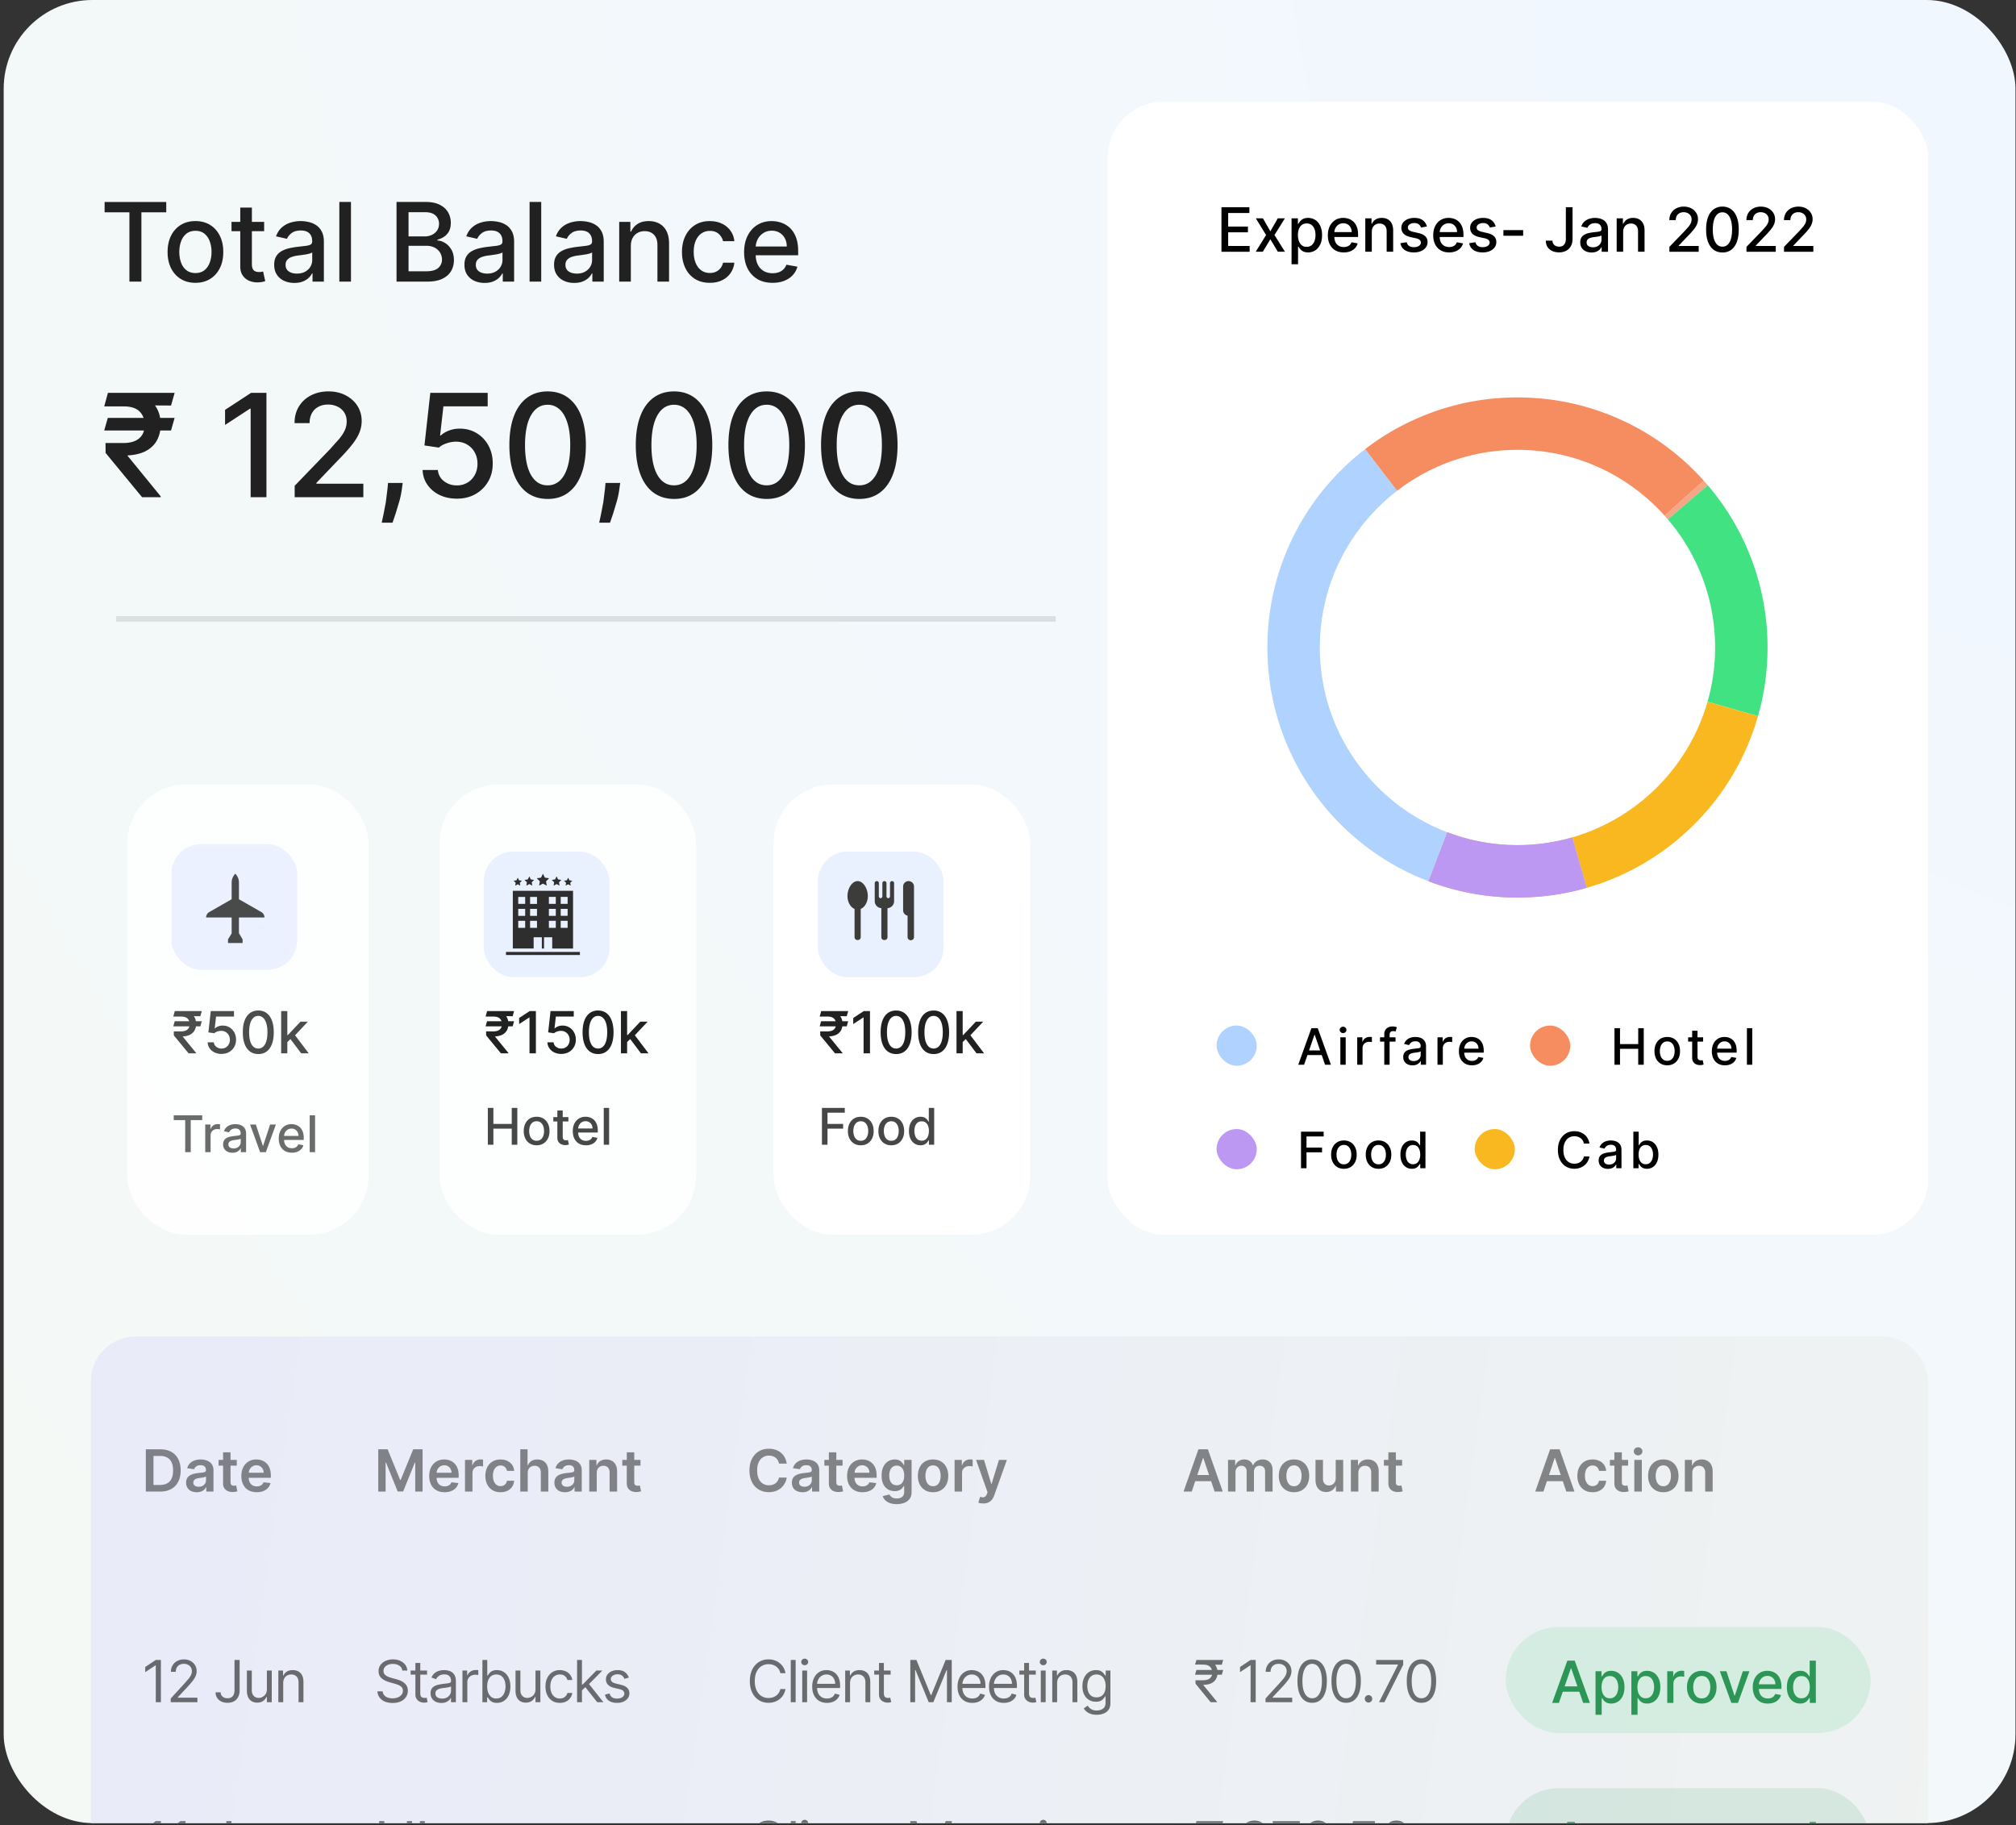
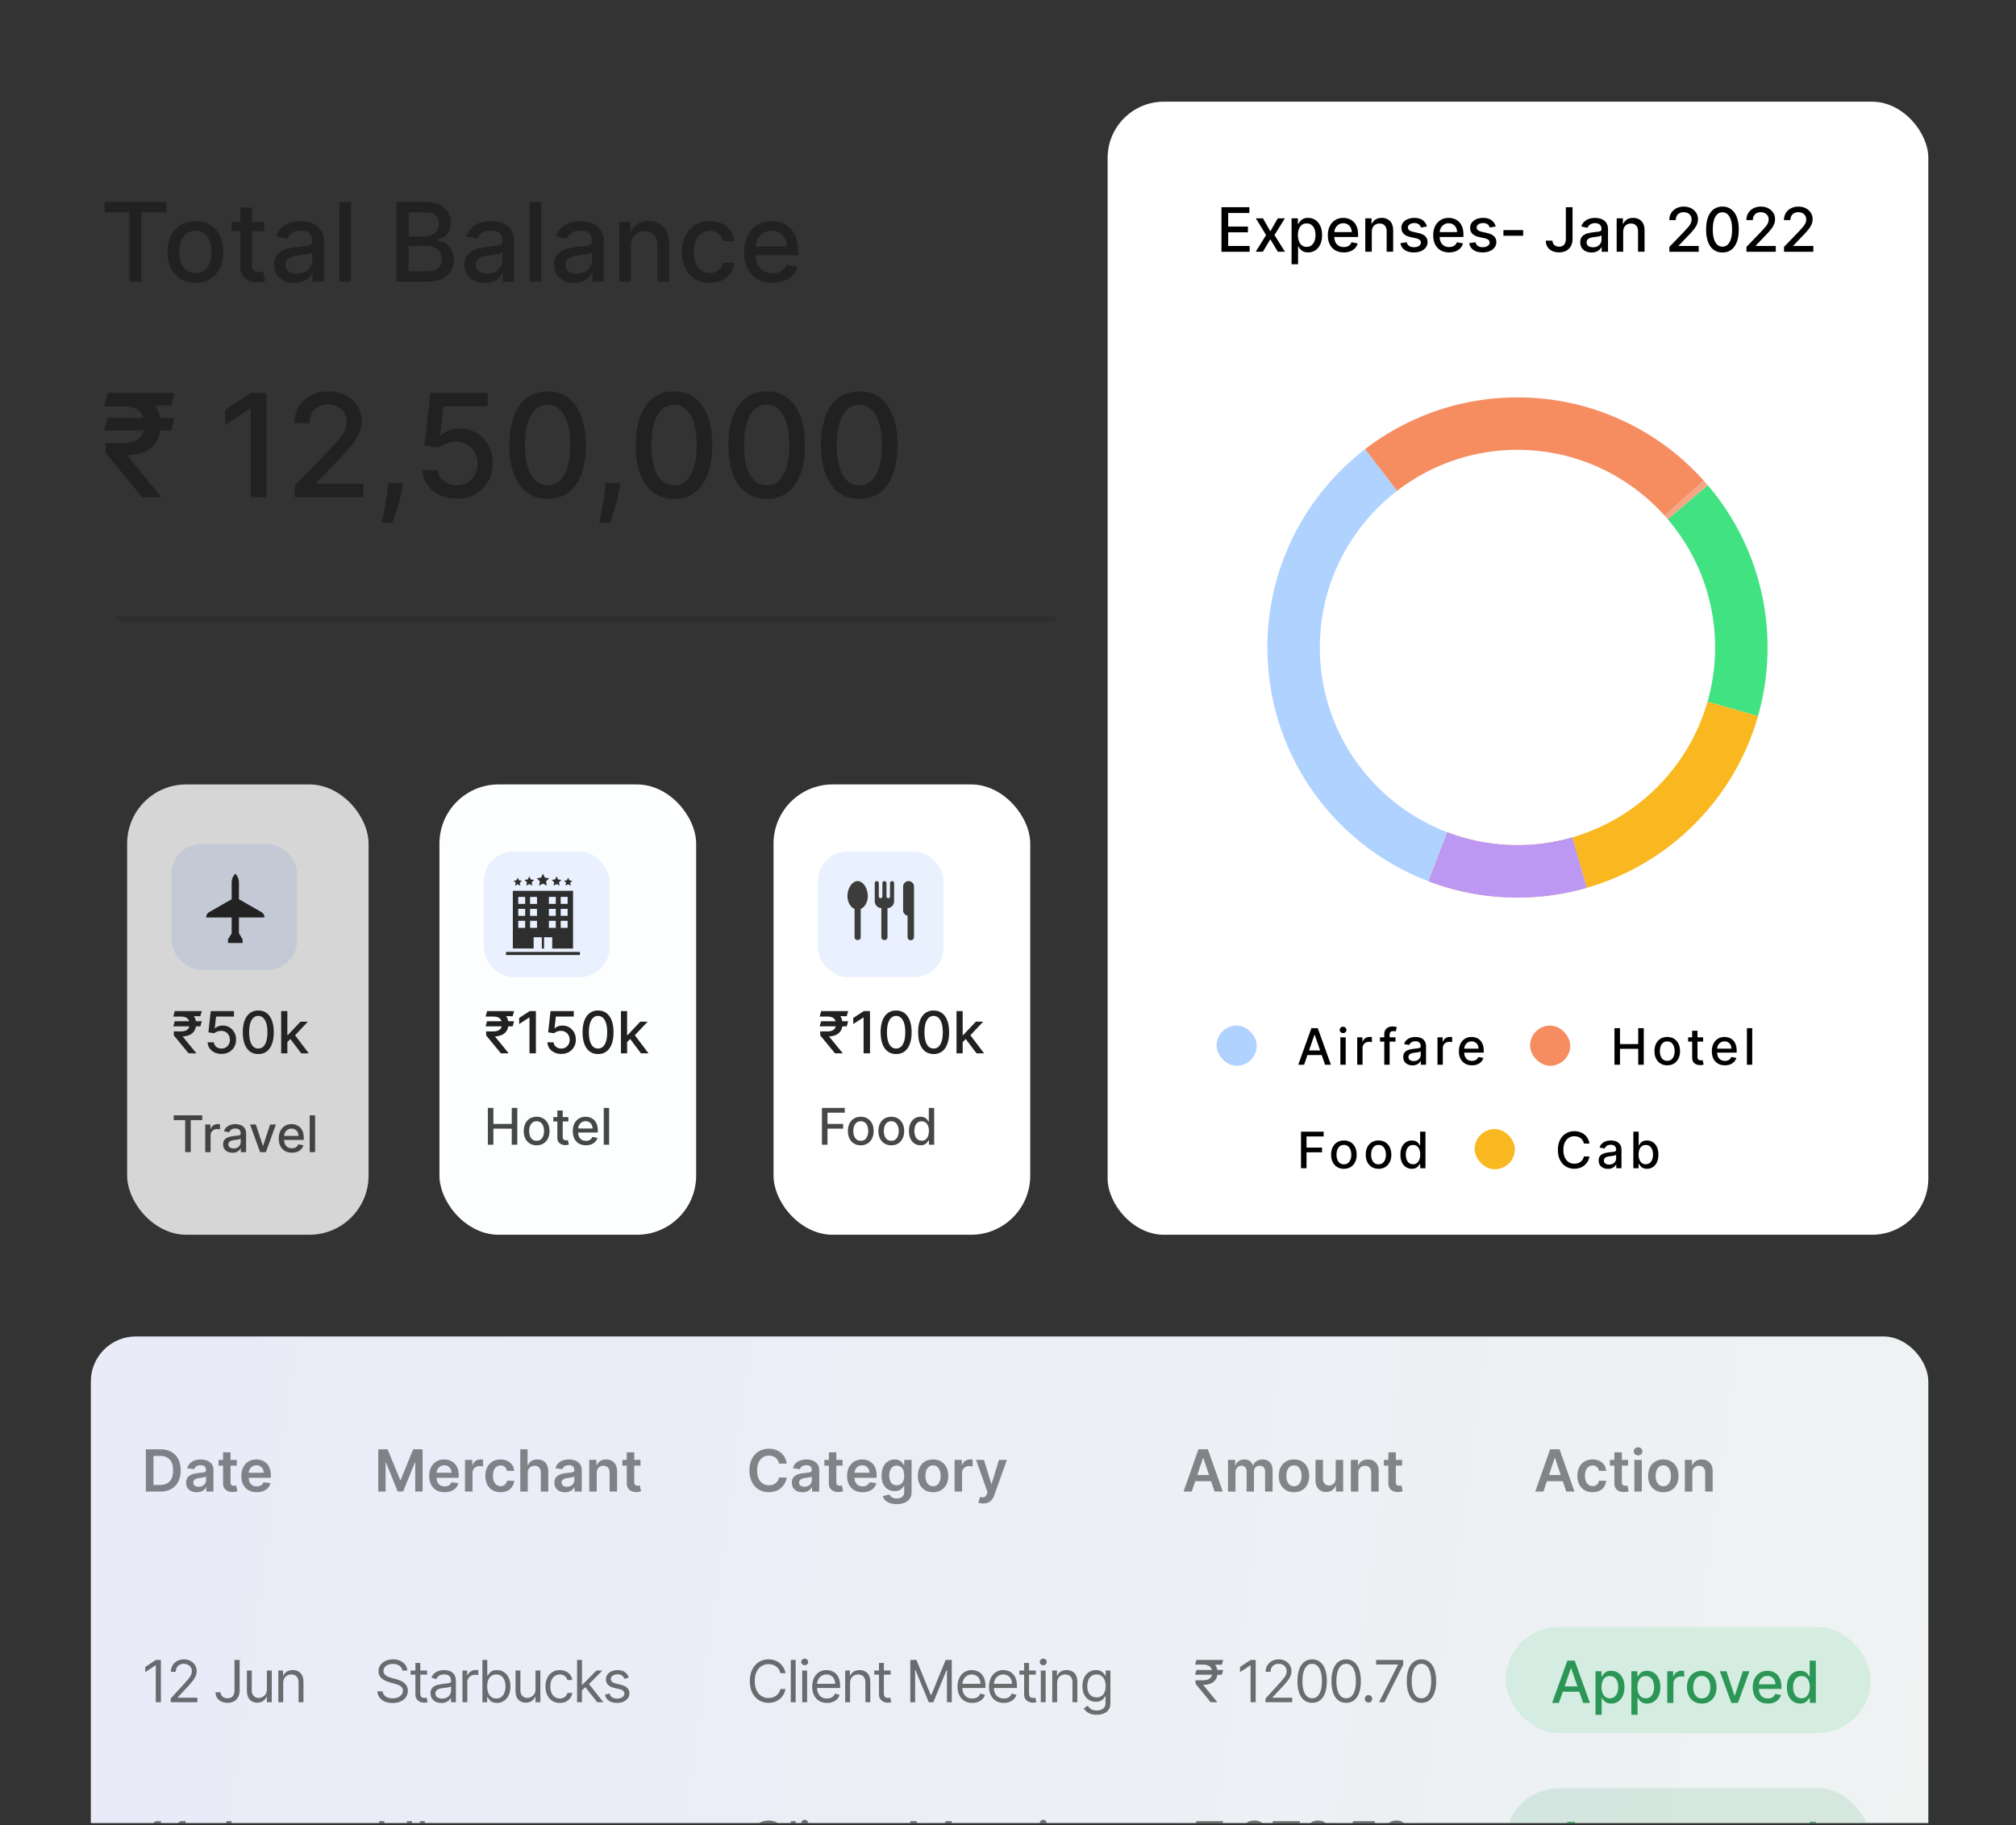
<svg xmlns="http://www.w3.org/2000/svg" width="264" height="239" fill="none">
  <rect width="100%" height="100%" fill="#333333" stroke="none" />
  <style>.B{fill:#000}.C{fill:#fff}.D{fill-opacity:.45}.E{fill:#212121}.F{fill-opacity:.55}.G{fill-opacity:.72}</style>
  <g clip-path="url(#C)">
-     <rect x=".482" width="263.449" height="238.721" rx="11.617" fill="url(#A)" />
    <g class="E">
      <path d="M13.699 27.8v-1.354h8.071V27.8h-3.254v9.075h-1.569V27.8h-3.249zm11.893 9.232c-.733 0-1.373-.168-1.92-.504s-.971-.806-1.273-1.411-.453-1.31-.453-2.118.151-1.521.453-2.129.726-1.08 1.273-1.416 1.186-.504 1.92-.504 1.373.168 1.92.504.971.808 1.273 1.416.453 1.317.453 2.129-.151 1.514-.453 2.118-.727 1.075-1.273 1.411-1.187.504-1.92.504zm.005-1.278c.475 0 .869-.126 1.181-.377s.543-.586.693-1.003.229-.878.229-1.38a3.96 3.96 0 0 0-.229-1.375 2.24 2.24 0 0 0-.693-1.013c-.312-.255-.706-.382-1.181-.382s-.876.127-1.192.382-.545.592-.698 1.013-.224.876-.224 1.375.075.962.224 1.38.385.752.698 1.003.713.377 1.192.377zm8.992-6.702v1.222h-4.272v-1.222h4.272zm-3.127-1.874h1.523v7.399c0 .295.044.518.132.667a.69.69 0 0 0 .341.3c.142.051.297.076.463.076a1.79 1.79 0 0 0 .321-.025l.214-.041.275 1.258a2.55 2.55 0 0 1-.377.102 3.21 3.21 0 0 1-.611.061 2.68 2.68 0 0 1-1.12-.214 1.92 1.92 0 0 1-.84-.693c-.214-.312-.321-.704-.321-1.176v-7.715zm7.087 9.869c-.496 0-.944-.092-1.344-.275a2.24 2.24 0 0 1-.952-.81c-.234-.353-.346-.786-.346-1.298 0-.441.085-.805.255-1.09a1.88 1.88 0 0 1 .688-.677 3.59 3.59 0 0 1 .968-.377c.356-.085.72-.149 1.09-.194l1.141-.132c.292-.037.504-.097.637-.178s.199-.214.199-.397v-.036c0-.445-.126-.789-.377-1.034s-.618-.367-1.11-.367c-.513 0-.917.114-1.212.341s-.494.474-.606.749l-1.431-.326c.17-.475.418-.859.744-1.151s.708-.509 1.136-.642.878-.204 1.349-.204a4.76 4.76 0 0 1 .993.112 2.91 2.91 0 0 1 .988.397 2.2 2.2 0 0 1 .759.83c.197.36.295.82.295 1.39v5.194h-1.487v-1.069h-.061a2.17 2.17 0 0 1-.443.581c-.197.19-.45.348-.759.474s-.679.188-1.11.188zm.331-1.222c.421 0 .781-.083 1.08-.25s.531-.384.687-.652a1.69 1.69 0 0 0 .239-.871v-1.008c-.054.054-.16.105-.316.153s-.328.083-.525.117l-.575.087-.468.061c-.295.037-.565.1-.81.188a1.39 1.39 0 0 0-.581.382c-.143.163-.214.38-.214.652 0 .377.139.662.418.855s.633.285 1.064.285zm7.08-9.38v10.429h-1.523V26.445h1.523zm5.966 10.429V26.445h3.819c.74 0 1.353.122 1.838.367s.849.569 1.09.983.362.874.362 1.39c0 .435-.08.801-.239 1.1a1.97 1.97 0 0 1-.642.713 2.83 2.83 0 0 1-.876.387v.102c.346.017.684.129 1.013.336s.608.494.825.871.326.835.326 1.375c0 .533-.126 1.012-.377 1.436s-.631.755-1.151 1.003-1.183.367-1.991.367h-3.998zm1.574-1.349h2.271c.754 0 1.293-.146 1.619-.438a1.41 1.41 0 0 0 .489-1.095 1.72 1.72 0 0 0-.249-.907 1.78 1.78 0 0 0-.713-.657c-.309-.163-.669-.244-1.09-.244H53.5v3.341zm0-4.568h2.108a2.16 2.16 0 0 0 .952-.204c.281-.136.511-.326.677-.57s.255-.54.255-.876a1.45 1.45 0 0 0-.453-1.085c-.302-.292-.766-.438-1.39-.438H53.5v3.172zm9.963 6.09c-.496 0-.944-.092-1.344-.275a2.24 2.24 0 0 1-.952-.81c-.234-.353-.346-.786-.346-1.298 0-.441.085-.805.255-1.09a1.88 1.88 0 0 1 .688-.677 3.61 3.61 0 0 1 .968-.377 9.61 9.61 0 0 1 1.09-.194l1.141-.132c.292-.037.504-.097.636-.178s.199-.214.199-.397v-.036c0-.445-.126-.789-.377-1.034s-.618-.367-1.11-.367c-.513 0-.917.114-1.212.341s-.494.474-.606.749l-1.431-.326c.17-.475.418-.859.743-1.151s.708-.509 1.136-.642.878-.204 1.349-.204a4.76 4.76 0 0 1 .993.112c.353.071.682.204.988.397s.562.47.759.83.295.82.295 1.39v5.194h-1.487v-1.069h-.061c-.098.197-.246.39-.443.581s-.45.348-.759.474-.679.188-1.11.188zm.331-1.222c.421 0 .781-.083 1.08-.25s.531-.384.688-.652a1.69 1.69 0 0 0 .239-.871v-1.008c-.054.054-.16.105-.316.153a4.91 4.91 0 0 1-.525.117l-.576.087-.468.061a3.77 3.77 0 0 0-.81.188 1.39 1.39 0 0 0-.581.382c-.143.163-.214.38-.214.652 0 .377.139.662.417.855s.633.285 1.064.285zm7.08-9.38v10.429H69.35V26.445h1.523zm4.325 10.602c-.496 0-.944-.092-1.344-.275a2.24 2.24 0 0 1-.952-.81c-.234-.353-.346-.786-.346-1.298 0-.441.085-.805.255-1.09a1.88 1.88 0 0 1 .687-.677 3.61 3.61 0 0 1 .968-.377c.357-.085.72-.149 1.09-.194l1.141-.132c.292-.037.504-.097.636-.178s.199-.214.199-.397v-.036c0-.445-.126-.789-.377-1.034s-.618-.367-1.11-.367c-.513 0-.917.114-1.212.341s-.494.474-.606.749l-1.431-.326c.17-.475.418-.859.743-1.151a3.04 3.04 0 0 1 1.135-.642 4.52 4.52 0 0 1 1.35-.204 4.76 4.76 0 0 1 .993.112c.353.071.682.204.988.397s.562.47.759.83.295.82.295 1.39v5.194h-1.49v-1.069h-.061a2.17 2.17 0 0 1-.443.581c-.197.19-.45.348-.759.474s-.679.188-1.11.188zm.331-1.222c.421 0 .781-.083 1.079-.25a1.79 1.79 0 0 0 .688-.652 1.69 1.69 0 0 0 .239-.871v-1.008c-.054.054-.159.105-.316.153a4.91 4.91 0 0 1-.524.117l-.575.087-.469.061a3.77 3.77 0 0 0-.81.188 1.39 1.39 0 0 0-.581.382c-.143.163-.214.38-.214.652 0 .377.139.662.418.855s.633.285 1.064.285zm7.079-3.595v4.644h-1.523v-7.822h1.462v1.273h.097a2.24 2.24 0 0 1 .845-.998c.383-.251.874-.377 1.462-.377.533 0 1 .112 1.4.336a2.27 2.27 0 0 1 .932.988c.221.438.331.979.331 1.624v4.975h-1.523v-4.792c0-.567-.148-1.01-.443-1.329s-.701-.484-1.217-.484c-.353 0-.667.076-.942.229s-.487.377-.647.672-.234.645-.234 1.059zm10.343 4.802c-.757 0-1.409-.172-1.955-.514a3.36 3.36 0 0 1-1.253-1.431c-.292-.608-.438-1.304-.438-2.088 0-.794.149-1.496.448-2.103s.72-1.088 1.263-1.431 1.183-.514 1.92-.514c.594 0 1.124.11 1.589.331a2.85 2.85 0 0 1 1.125.917 2.77 2.77 0 0 1 .514 1.38h-1.482a1.77 1.77 0 0 0-.56-.947c-.292-.265-.675-.397-1.161-.397-.424 0-.796.112-1.115.336s-.562.536-.738.947-.265.889-.265 1.446c0 .57.087 1.063.26 1.477s.418.735.733.962.694.341 1.125.341c.289 0 .55-.053.784-.158a1.6 1.6 0 0 0 .596-.463c.163-.2.277-.441.341-.723h1.482a2.88 2.88 0 0 1-.494 1.355c-.275.397-.643.709-1.105.937s-.996.341-1.614.341zm8.213 0c-.771 0-1.434-.165-1.991-.494a3.35 3.35 0 0 1-1.283-1.4c-.299-.604-.448-1.312-.448-2.123 0-.801.149-1.507.448-2.118s.723-1.088 1.263-1.431 1.178-.514 1.904-.514a3.83 3.83 0 0 1 1.283.219 3.11 3.11 0 0 1 1.116.687c.329.312.589.718.779 1.217s.285 1.098.285 1.808v.54h-6.218v-1.141h4.726c0-.401-.082-.755-.245-1.064a1.85 1.85 0 0 0-.687-.738c-.292-.18-.635-.27-1.029-.27-.427 0-.801.105-1.12.316a2.12 2.12 0 0 0-.733.815 2.35 2.35 0 0 0-.255 1.085v.891c0 .523.092.967.275 1.334a1.99 1.99 0 0 0 .779.84c.333.19.722.285 1.166.285.289 0 .552-.041.79-.122a1.71 1.71 0 0 0 .616-.377c.173-.166.305-.372.397-.616l1.441.26a2.6 2.6 0 0 1-.621 1.115c-.296.316-.667.562-1.115.738s-.953.26-1.523.26zM22.864 54.724l-.467 1.648h-8.749l.467-1.648h8.749zm-4.257 10.383l-4.778-5.799-.013-1.301h2.369c.592 0 1.092-.091 1.501-.274s.721-.447.934-.794.32-.779.32-1.281c0-.747-.223-1.341-.667-1.782s-1.141-.661-2.089-.661h-2.536l.487-1.775h2.049c1.103 0 2.013.176 2.729.527s1.25.839 1.602 1.461.527 1.341.527 2.155c0 .725-.145 1.381-.434 1.969s-.75 1.066-1.381 1.435-1.461.585-2.489.647l-.06.013 4.364 5.345v.113h-2.436zm4.264-13.667l-.474 1.662-6.993-.04.474-1.622h6.994zm12.02 0v13.667h-2.069V53.51h-.08l-3.27 2.135V53.67l3.41-2.229h2.009zm3.697 13.667v-1.495l4.624-4.791 1.221-1.368c.325-.396.567-.772.727-1.128s.24-.734.24-1.134c0-.454-.107-.845-.32-1.175a2.11 2.11 0 0 0-.874-.767 2.78 2.78 0 0 0-1.248-.274c-.489 0-.916.1-1.281.3a2.06 2.06 0 0 0-.841.847c-.196.365-.294.792-.294 1.281h-1.969c0-.832.191-1.559.574-2.182s.908-1.105 1.575-1.448 1.426-.521 2.276-.521c.859 0 1.615.171 2.269.514s1.172.801 1.541 1.388.554 1.241.554 1.975a4.02 4.02 0 0 1-.287 1.488c-.187.485-.514 1.026-.981 1.622s-1.117 1.31-1.949 2.155l-2.716 2.843v.1h6.153v1.768h-8.995zm14.147-1.868l-.1.727a11.69 11.69 0 0 1-.34 1.668l-.487 1.622-.407 1.188h-1.415l.24-1.121.3-1.568.22-1.768.067-.747h1.922zm7.082 2.055c-.836 0-1.588-.16-2.255-.48a4.03 4.03 0 0 1-1.588-1.335c-.396-.565-.607-1.21-.634-1.935h2.002a2 2 0 0 0 .781 1.448c.471.378 1.036.567 1.695.567a2.68 2.68 0 0 0 1.395-.36 2.59 2.59 0 0 0 .961-1.008c.231-.427.354-.914.354-1.461 0-.556-.12-1.052-.36-1.488a2.66 2.66 0 0 0-.994-1.028c-.418-.249-.899-.376-1.441-.38-.414 0-.83.071-1.248.214s-.756.329-1.014.56l-1.889-.28.767-6.887h7.514v1.768h-5.799l-.434 3.824h.08c.267-.258.621-.474 1.061-.647s.921-.26 1.428-.26c.832 0 1.573.198 2.222.594s1.168.936 1.541 1.622.565 1.464.56 2.349c.005.885-.196 1.675-.601 2.369s-.956 1.241-1.668 1.642-1.519.594-2.436.594zm11.9.04c-1.054-.005-1.955-.282-2.703-.834s-1.319-1.355-1.715-2.409-.594-2.325-.594-3.81.198-2.747.594-3.797.974-1.851 1.722-2.402 1.65-.828 2.696-.828 1.942.278 2.689.834 1.319 1.352 1.715 2.402.601 2.309.601 3.79c0 1.49-.198 2.763-.594 3.817s-.968 1.853-1.715 2.409-1.646.828-2.696.828zm0-1.782c.925 0 1.648-.452 2.169-1.355s.787-2.209.787-3.917c0-1.134-.12-2.093-.36-2.876s-.576-1.384-1.021-1.788-.965-.614-1.575-.614c-.921 0-1.644.454-2.169 1.361s-.79 2.213-.794 3.917c0 1.139.118 2.102.354 2.889s.581 1.377 1.021 1.782.97.601 1.588.601zm9.499-.314l-.1.727a11.74 11.74 0 0 1-.34 1.668l-.487 1.622-.407 1.188h-1.415l.24-1.121.3-1.568.22-1.768.067-.747h1.922zm7.054 2.095c-1.054-.005-1.955-.282-2.703-.834s-1.319-1.355-1.715-2.409-.594-2.325-.594-3.81.198-2.747.594-3.797.974-1.851 1.722-2.402 1.651-.828 2.696-.828 1.942.278 2.689.834 1.319 1.352 1.715 2.402.601 2.309.601 3.79c0 1.49-.198 2.763-.594 3.817s-.968 1.853-1.715 2.409-1.646.828-2.696.828zm0-1.782c.925 0 1.648-.452 2.169-1.355s.787-2.209.787-3.917c0-1.134-.12-2.093-.36-2.876s-.576-1.384-1.021-1.788-.965-.614-1.575-.614c-.921 0-1.644.454-2.169 1.361s-.79 2.213-.794 3.917c0 1.139.118 2.102.354 2.889s.581 1.377 1.021 1.782.97.601 1.588.601zm12.13 1.782c-1.054-.005-1.955-.282-2.702-.834s-1.319-1.355-1.715-2.409-.594-2.325-.594-3.81.198-2.747.594-3.797.974-1.851 1.722-2.402 1.651-.828 2.696-.828 1.942.278 2.69.834 1.319 1.352 1.715 2.402.6 2.309.6 3.79c0 1.49-.198 2.763-.594 3.817s-.967 1.853-1.715 2.409-1.646.828-2.696.828zm0-1.782c.926 0 1.649-.452 2.169-1.355.525-.903.787-2.209.787-3.917 0-1.134-.12-2.093-.36-2.876s-.576-1.384-1.021-1.788a2.23 2.23 0 0 0-1.575-.614c-.921 0-1.644.454-2.168 1.361s-.79 2.213-.794 3.917c0 1.139.118 2.102.354 2.889s.581 1.377 1.021 1.782.97.601 1.588.601zm12.13 1.782c-1.054-.005-1.955-.282-2.702-.834s-1.319-1.355-1.715-2.409-.594-2.325-.594-3.81.198-2.747.594-3.797.974-1.851 1.721-2.402 1.651-.828 2.696-.828 1.942.278 2.69.834 1.319 1.352 1.715 2.402.6 2.309.6 3.79c0 1.49-.198 2.763-.594 3.817s-.967 1.853-1.715 2.409-1.646.828-2.696.828zm0-1.782c.926 0 1.649-.452 2.169-1.355.525-.903.788-2.209.788-3.917 0-1.134-.12-2.093-.361-2.876-.235-.787-.576-1.384-1.021-1.788a2.23 2.23 0 0 0-1.575-.614c-.92 0-1.643.454-2.168 1.361s-.79 2.213-.794 3.917c0 1.139.117 2.102.353 2.889s.581 1.377 1.021 1.782.97.601 1.588.601z" />
    </g>
    <path d="M15.21 81.045h123.033" stroke="#000" stroke-opacity=".1" stroke-width=".737" />
    <rect x="145.046" y="13.315" width="107.472" height="148.368" rx="7.367" class="C" />
    <path d="M159.953 32.964v-5.832h3.656v.758h-2.776v1.777h2.586v.755h-2.586v1.785h2.811v.758h-3.691zm5.435-4.374l.966 1.703.973-1.703h.932l-1.364 2.187 1.375 2.187h-.931l-.985-1.635-.983 1.635h-.934l1.361-2.187-1.344-2.187h.934zm3.745 6.014V28.59h.831v.709h.071c.05-.091.121-.197.214-.316s.222-.224.387-.313.384-.137.655-.137c.353 0 .668.089.945.268s.495.436.653.772.239.74.239 1.213-.079.878-.237 1.216-.374.595-.649.777a1.68 1.68 0 0 1-.942.271c-.266 0-.483-.045-.652-.134s-.298-.194-.393-.313a2.45 2.45 0 0 1-.22-.319h-.051v2.321h-.851zm.834-3.827c0 .307.045.577.134.809s.218.413.387.544.376.194.621.194c.254 0 .467-.067.638-.202a1.25 1.25 0 0 0 .387-.555 2.2 2.2 0 0 0 .134-.789c0-.289-.044-.548-.131-.777a1.2 1.2 0 0 0-.387-.544c-.171-.133-.385-.199-.641-.199-.247 0-.456.064-.627.191s-.297.305-.384.533-.131.494-.131.797zm6 2.275c-.431 0-.802-.092-1.114-.276s-.548-.447-.717-.783-.251-.734-.251-1.187c0-.448.084-.843.251-1.185s.404-.608.706-.8.659-.288 1.065-.288c.247 0 .486.041.717.122s.44.21.624.384.329.402.436.681.159.614.159 1.011v.302h-3.477v-.638h2.643c0-.224-.046-.422-.137-.595s-.219-.312-.384-.413-.355-.151-.575-.151c-.24 0-.448.059-.627.177a1.19 1.19 0 0 0-.41.456c-.095.186-.142.388-.142.607v.498c0 .292.051.541.153.746s.25.362.436.47.404.159.652.159c.162 0 .309-.023.442-.068a.96.96 0 0 0 .344-.211.91.91 0 0 0 .222-.345l.806.145c-.065.237-.18.445-.347.624s-.373.314-.624.413-.532.145-.851.145zm3.672-2.685v2.597h-.851V28.59h.817v.712h.054a1.25 1.25 0 0 1 .473-.558c.216-.14.489-.211.817-.211.298 0 .559.063.783.188s.398.308.521.552.185.548.185.908v2.782h-.851v-2.68c0-.317-.083-.565-.248-.743s-.392-.27-.68-.27c-.198 0-.373.043-.527.128a.92.92 0 0 0-.362.376c-.087.163-.131.361-.131.592zm7.219-.709l-.772.137c-.032-.099-.084-.193-.154-.282s-.161-.162-.279-.219a1.01 1.01 0 0 0-.441-.085c-.241 0-.443.054-.604.162s-.242.244-.242.413c0 .146.054.264.162.353s.283.162.524.219l.695.159c.402.093.702.236.9.43s.296.445.296.755c0 .262-.076.495-.228.701s-.36.362-.629.478-.578.174-.931.174c-.49 0-.89-.104-1.199-.313s-.499-.51-.57-.897l.823-.125c.052.215.157.377.316.487s.368.162.624.162c.279 0 .502-.058.669-.174s.251-.261.251-.43c0-.137-.051-.252-.154-.344s-.255-.163-.464-.211l-.74-.162c-.409-.093-.71-.241-.906-.444s-.29-.46-.29-.772c0-.258.072-.484.216-.678s.344-.344.598-.453.546-.165.874-.165c.473 0 .845.102 1.116.307s.451.476.539.817zm2.906 3.394c-.431 0-.802-.092-1.113-.276a1.87 1.87 0 0 1-.718-.783c-.167-.338-.25-.734-.25-1.187 0-.448.083-.843.25-1.185a1.95 1.95 0 0 1 .706-.8c.304-.192.659-.288 1.065-.288.247 0 .486.041.718.122a1.74 1.74 0 0 1 .623.384c.185.175.33.402.436.681s.16.614.16 1.011v.302h-3.477v-.638h2.642c0-.224-.045-.422-.136-.595s-.22-.312-.385-.413-.355-.151-.575-.151a1.11 1.11 0 0 0-.626.177c-.177.116-.314.268-.41.456s-.143.388-.143.607v.498c0 .292.051.541.154.746a1.11 1.11 0 0 0 .436.47 1.29 1.29 0 0 0 .652.159c.161 0 .308-.023.441-.068s.248-.118.345-.211.17-.208.222-.345l.805.145c-.064.237-.18.445-.347.624a1.68 1.68 0 0 1-.624.413 2.33 2.33 0 0 1-.851.145zm6.099-3.394l-.772.137c-.032-.099-.084-.193-.154-.282s-.161-.162-.279-.219a1.01 1.01 0 0 0-.441-.085c-.241 0-.442.054-.604.162s-.242.244-.242.413c0 .146.054.264.162.353s.283.162.524.219l.695.159c.403.093.703.236.9.43s.296.445.296.755c0 .262-.076.495-.228.701s-.359.362-.629.478-.578.174-.931.174c-.49 0-.889-.104-1.199-.313s-.499-.51-.569-.897l.823-.125c.051.215.156.377.316.487s.367.162.623.162c.279 0 .502-.058.669-.174s.251-.261.251-.43c0-.137-.051-.252-.154-.344s-.255-.163-.464-.211l-.74-.162c-.408-.093-.71-.241-.906-.444s-.29-.46-.29-.772c0-.258.072-.484.216-.678s.344-.344.598-.453.546-.165.874-.165c.473 0 .845.102 1.116.307s.451.476.539.817zm3.598.473v.737h-2.585v-.737h2.585zm5.592-2.998h.877v4.135c0 .374-.074.694-.222.96a1.48 1.48 0 0 1-.618.609c-.266.139-.577.208-.934.208-.328 0-.624-.06-.886-.179a1.46 1.46 0 0 1-.618-.521c-.15-.23-.224-.509-.224-.837h.874a.77.77 0 0 0 .111.418.78.78 0 0 0 .31.276 1.03 1.03 0 0 0 .456.097c.186 0 .343-.039.472-.117s.231-.196.299-.35.103-.342.103-.564v-4.135zm3.362 5.928c-.277 0-.528-.051-.752-.154s-.401-.255-.532-.453-.194-.44-.194-.726c0-.247.048-.45.143-.609s.223-.286.384-.379.342-.163.541-.211a5.35 5.35 0 0 1 .609-.108l.638-.074c.163-.021.282-.054.356-.1s.111-.12.111-.222v-.02c0-.249-.07-.441-.211-.578s-.345-.205-.62-.205c-.287 0-.513.064-.678.191s-.276.265-.339.419l-.8-.182c.095-.266.234-.48.416-.643s.396-.285.635-.359.49-.114.754-.114c.175 0 .36.021.556.063a1.63 1.63 0 0 1 .552.222c.173.108.314.263.424.464s.165.458.165.777v2.905h-.831v-.598h-.034c-.055.11-.138.218-.248.325a1.31 1.31 0 0 1-.424.265c-.173.07-.38.105-.621.105zm.185-.683c.236 0 .437-.046.604-.139s.297-.215.384-.364a.95.95 0 0 0 .134-.487v-.564a.44.44 0 0 1-.177.085 2.72 2.72 0 0 1-.293.066l-.322.048-.262.034c-.165.021-.316.056-.452.105a.78.78 0 0 0-.325.214c-.08.091-.119.213-.119.364 0 .211.077.37.233.478s.354.16.595.16zm3.959-2.01v2.597h-.852V28.59h.818v.712h.054a1.25 1.25 0 0 1 .472-.558c.217-.14.489-.211.818-.211.298 0 .559.063.783.188a1.26 1.26 0 0 1 .521.552c.123.245.185.548.185.908v2.782h-.852v-2.68c0-.317-.082-.565-.247-.743s-.392-.27-.681-.27a1.07 1.07 0 0 0-.527.128c-.151.085-.272.211-.361.376s-.131.361-.131.592zm6.051 2.597v-.638l1.974-2.044.521-.584a2.2 2.2 0 0 0 .31-.481c.069-.152.103-.313.103-.484a.9.9 0 0 0-.137-.501.89.89 0 0 0-.373-.328c-.158-.078-.335-.117-.532-.117-.209 0-.392.043-.547.128a.88.88 0 0 0-.359.362c-.084.156-.125.338-.125.547h-.84c0-.355.081-.665.245-.931a1.66 1.66 0 0 1 .672-.618 2.07 2.07 0 0 1 .971-.222c.366 0 .689.073.968.219a1.64 1.64 0 0 1 .657.592 1.54 1.54 0 0 1 .237.843 1.71 1.71 0 0 1-.123.635c-.079.207-.219.438-.418.692a11.96 11.96 0 0 1-.832.92l-1.159 1.213v.043h2.626v.755h-3.839zm6.948.097c-.45-.002-.834-.121-1.153-.356s-.563-.578-.732-1.028-.253-.992-.253-1.626.084-1.172.253-1.62.416-.79.735-1.025a1.89 1.89 0 0 1 1.15-.353 1.87 1.87 0 0 1 1.148.356c.319.235.563.577.732 1.025s.256.985.256 1.617-.085 1.179-.254 1.629-.412.791-.731 1.028-.703.353-1.151.353zm0-.76c.395 0 .704-.193.926-.578s.336-.942.336-1.672c0-.484-.052-.893-.154-1.227s-.246-.59-.436-.763-.412-.262-.672-.262c-.393 0-.701.194-.925.581s-.337.944-.339 1.671c0 .486.05.897.151 1.233s.248.588.436.76.413.256.677.256zm3.146.663v-.638l1.973-2.044.521-.584c.139-.169.242-.329.311-.481a1.17 1.17 0 0 0 .102-.484.9.9 0 0 0-.509-.829 1.19 1.19 0 0 0-.533-.117 1.12 1.12 0 0 0-.547.128c-.155.085-.275.206-.358.362s-.126.338-.126.547h-.84c0-.355.082-.665.245-.931a1.66 1.66 0 0 1 .672-.618c.285-.148.609-.222.971-.222s.689.073.968.219.501.342.658.592.236.53.236.843a1.71 1.71 0 0 1-.122.635c-.08.207-.219.438-.419.692a11.71 11.71 0 0 1-.831.92l-1.159 1.213v.043h2.625v.755h-3.838zm4.918 0v-.638l1.973-2.044.521-.584c.139-.169.242-.329.31-.481s.103-.313.103-.484a.9.9 0 0 0-.137-.501.89.89 0 0 0-.373-.328c-.157-.078-.335-.117-.532-.117a1.12 1.12 0 0 0-.547.128.88.88 0 0 0-.359.362c-.083.156-.125.338-.125.547h-.84c0-.355.082-.665.245-.931a1.66 1.66 0 0 1 .672-.618c.285-.148.608-.222.971-.222s.689.073.968.219a1.65 1.65 0 0 1 .658.592c.157.249.236.53.236.843a1.73 1.73 0 0 1-.122.635c-.08.207-.22.438-.419.692a11.71 11.71 0 0 1-.831.92l-1.159 1.213v.043h2.625v.755h-3.838z" class="B" />
    <g clip-path="url(#D)">
      <path d="M205.893 109.652c-2.279.659-4.688 1.012-7.177 1.012-3.245 0-6.352-.6-9.216-1.695l-2.447 6.422c3.719 1.42 7.637 2.139 11.663 2.139 3.106 0 6.148-.428 9.083-1.276l-1.906-6.602zm17.212-46.717l-5.122 4.59.422.481 5.235-4.461-.535-.61z" fill="#f4a685" />
      <path d="M231.462 84.784c0 3.073-.419 6.081-1.248 8.988l-6.608-1.886a25.82 25.82 0 0 0 .991-7.102c0-6.396-2.332-12.257-6.191-16.779l5.236-4.461c2.176 2.547 3.935 5.394 5.246 8.493a32.55 32.55 0 0 1 2.574 12.747h0z" fill="#40e281" />
      <path d="M230.214 93.773a32.49 32.49 0 0 1-1.327 3.759 32.61 32.61 0 0 1-7.016 10.407 32.62 32.62 0 0 1-10.407 7.016 32.58 32.58 0 0 1-3.664 1.299l-1.905-6.602a25.99 25.99 0 0 0 17.71-17.765l6.609 1.886h0z" fill="#f9b81f" />
      <path d="M207.799 116.254c-2.935.847-5.977 1.275-9.083 1.275-4.026 0-7.944-.718-11.663-2.139l2.447-6.421c2.864 1.094 5.971 1.695 9.216 1.695a25.77 25.77 0 0 0 7.177-1.013l1.906 6.603z" fill="#bc98f3" />
      <path d="M189.5 108.969l-2.447 6.421-1.084-.435c-3.9-1.65-7.402-4.011-10.408-7.016s-5.366-6.508-7.016-10.408a32.55 32.55 0 0 1-2.574-12.747 32.55 32.55 0 0 1 2.574-12.747c1.65-3.9 4.01-7.401 7.016-10.407 1.013-1.013 2.082-1.953 3.204-2.816l4.191 5.456c-6.15 4.736-10.12 12.17-10.12 20.515 0 11.025 6.931 20.463 16.664 24.185z" fill="#b0d2ff" />
      <path d="M223.106 62.934l-5.123 4.59c-4.741-5.288-11.622-8.62-19.267-8.62a25.74 25.74 0 0 0-15.759 5.365l-4.191-5.456a32.58 32.58 0 0 1 7.203-4.199c4.039-1.709 8.328-2.575 12.747-2.575s8.708.867 12.747 2.575c3.9 1.649 7.401 4.009 10.408 7.016.425.425.836.86 1.235 1.304h0z" fill="#f58d61" />
    </g>
    <rect x="159.312" y="134.289" width="5.266" height="5.266" rx="2.633" fill="#b0d2ff" />
    <path d="M170.774 139.421h-.767l1.723-4.786h.834l1.723 4.786h-.767l-1.353-3.917h-.037l-1.356 3.917zm.129-1.874h2.486v.608h-2.486v-.608zm4.62 1.874v-3.59h.699v3.59h-.699zm.353-4.144a.44.44 0 0 1-.313-.121c-.086-.083-.129-.181-.129-.295a.39.39 0 0 1 .129-.294c.087-.083.191-.124.313-.124a.43.43 0 0 1 .311.124c.087.081.131.179.131.294s-.044.212-.131.295-.19.121-.311.121zm1.855 4.144v-3.59h.675v.571h.038a.86.86 0 0 1 .345-.456c.167-.112.356-.168.566-.168l.154.004.143.012v.668a1.4 1.4 0 0 0-.15-.025c-.071-.011-.143-.017-.215-.017a.91.91 0 0 0-.441.105c-.128.069-.229.165-.304.288s-.112.26-.112.416v2.192h-.699zm5.015-3.59v.561h-2.029v-.561h2.029zm-1.472 3.59v-4.006a.99.99 0 0 1 .147-.558c.098-.15.228-.261.39-.335s.338-.112.528-.112c.141 0 .261.012.36.035a1.58 1.58 0 0 1 .222.061l-.163.566-.126-.033c-.052-.014-.114-.021-.187-.021-.17 0-.292.042-.365.126s-.108.206-.108.365v3.912h-.698zm3.697.08a1.47 1.47 0 0 1-.617-.126c-.184-.086-.329-.21-.437-.372s-.159-.361-.159-.596c0-.203.039-.369.117-.5s.183-.235.316-.311a1.65 1.65 0 0 1 .444-.173c.163-.039.33-.069.5-.089l.524-.061c.134-.017.231-.044.292-.081s.091-.099.091-.183v-.016c0-.204-.058-.362-.173-.475s-.284-.168-.51-.168c-.235 0-.42.052-.556.157s-.227.217-.278.343l-.657-.149a1.27 1.27 0 0 1 .341-.528c.152-.136.325-.234.522-.295a2.04 2.04 0 0 1 .619-.093 2.21 2.21 0 0 1 .456.051 1.33 1.33 0 0 1 .453.182c.142.089.258.216.348.381s.136.377.136.638v2.384h-.682v-.49h-.028a1 1 0 0 1-.204.266c-.09.087-.206.16-.348.217s-.312.087-.51.087zm.152-.561c.194 0 .359-.038.496-.115a.8.8 0 0 0 .315-.299c.074-.124.11-.258.11-.399v-.463c-.025.025-.073.048-.145.07s-.15.038-.24.054l-.265.039-.215.028c-.135.018-.259.046-.371.087s-.2.099-.267.175-.098.175-.098.299c0 .173.064.304.192.393s.29.131.488.131zm3.12.481v-3.59h.675v.571h.037c.066-.194.181-.346.346-.456s.356-.168.566-.168l.154.004.143.012v.668a1.4 1.4 0 0 0-.15-.025c-.071-.011-.143-.017-.215-.017-.165 0-.312.035-.442.105s-.229.165-.303.288-.113.26-.113.416v2.192h-.698zm4.513.073c-.354 0-.658-.076-.914-.227a1.54 1.54 0 0 1-.589-.643c-.137-.277-.206-.602-.206-.974s.069-.692.206-.973.332-.499.58-.656.541-.236.874-.236c.203 0 .399.033.589.1a1.42 1.42 0 0 1 .512.316c.151.143.27.329.357.558s.131.504.131.83v.248h-2.854v-.524h2.17c0-.184-.038-.347-.113-.488a.84.84 0 0 0-.315-.339.88.88 0 0 0-.472-.124.91.91 0 0 0-.515.145.97.97 0 0 0-.336.374c-.078.152-.117.318-.117.498v.409c0 .24.042.444.126.612s.205.297.358.386.331.131.535.131a1.09 1.09 0 0 0 .362-.057.77.77 0 0 0 .283-.173.74.74 0 0 0 .182-.282l.662.119a1.2 1.2 0 0 1-.285.512c-.136.145-.306.258-.512.339s-.437.119-.699.119z" class="B" />
    <rect x="200.363" y="134.289" width="5.266" height="5.266" rx="2.633" fill="#f58d61" />
    <path d="M211.42 139.421v-4.786h.723v2.08h2.386v-2.08h.725v4.786h-.725v-2.087h-2.386v2.087h-.723zm6.91.073c-.336 0-.63-.077-.881-.232s-.446-.37-.584-.647-.208-.601-.208-.972.069-.698.208-.977a1.55 1.55 0 0 1 .584-.65c.251-.154.545-.231.881-.231s.631.077.881.231a1.56 1.56 0 0 1 .585.65c.138.279.208.604.208.977s-.07.695-.208.972-.334.493-.585.647-.544.232-.881.232zm.003-.587c.218 0 .398-.057.542-.173a1.02 1.02 0 0 0 .318-.46c.07-.192.105-.403.105-.634s-.035-.439-.105-.631-.175-.348-.318-.465a.83.83 0 0 0-.542-.175c-.22 0-.402.058-.547.175a1.05 1.05 0 0 0-.321.465c-.068.192-.102.402-.102.631s.034.442.102.634.177.345.321.46.327.173.547.173zm4.695-3.076v.561h-1.961v-.561h1.961zm-1.435-.86h.699v3.396c0 .136.02.238.061.306s.093.113.156.138a.62.62 0 0 0 .213.035.8.8 0 0 0 .147-.011l.099-.019.126.577c-.041.016-.098.032-.173.047a1.34 1.34 0 0 1-.281.028c-.183.003-.355-.029-.514-.098s-.287-.175-.385-.318-.148-.323-.148-.54v-3.541zm4.286 4.523c-.354 0-.658-.076-.914-.227a1.54 1.54 0 0 1-.589-.643c-.137-.277-.206-.602-.206-.974s.069-.692.206-.973.332-.499.58-.656.54-.236.874-.236a1.76 1.76 0 0 1 .589.1 1.42 1.42 0 0 1 .512.316c.151.143.27.329.357.558s.131.504.131.83v.248h-2.854v-.524h2.169c0-.184-.037-.347-.112-.488s-.18-.257-.315-.339a.88.88 0 0 0-.473-.124.91.91 0 0 0-.514.145.96.96 0 0 0-.336.374c-.078.152-.117.318-.117.498v.409c0 .24.042.444.126.612s.205.297.358.386a1.06 1.06 0 0 0 .535.131c.132 0 .253-.019.362-.057a.77.77 0 0 0 .283-.173.75.75 0 0 0 .182-.282l.662.119a1.2 1.2 0 0 1-.285.512 1.39 1.39 0 0 1-.512.339c-.204.079-.437.119-.699.119zm3.583-4.859v4.786h-.699v-4.786h.699z" class="B" />
-     <rect x="159.312" y="147.842" width="5.266" height="5.266" rx="2.633" fill="#bc98f3" />
    <path d="M170.37 152.975v-4.787h2.968v.622h-2.246v1.458h2.033v.619h-2.033v2.088h-.722zm5.618.072c-.337 0-.631-.077-.882-.231s-.445-.37-.584-.648-.208-.601-.208-.972.069-.698.208-.977.333-.496.584-.65.545-.231.882-.231.63.077.881.231.445.371.584.65.208.604.208.977-.069.695-.208.972-.333.493-.584.648-.545.231-.881.231zm.002-.587c.218 0 .399-.057.542-.173s.249-.268.318-.46.105-.403.105-.633-.035-.44-.105-.632-.175-.348-.318-.465-.324-.175-.542-.175-.402.059-.547.175-.25.272-.32.465-.103.403-.103.632a1.86 1.86 0 0 0 .103.633c.07.192.177.345.32.46s.327.173.547.173zm4.532.587c-.337 0-.63-.077-.881-.231s-.446-.37-.584-.648-.208-.601-.208-.972.069-.698.208-.977a1.55 1.55 0 0 1 .584-.65c.251-.154.544-.231.881-.231s.63.077.881.231a1.56 1.56 0 0 1 .585.65c.138.279.208.604.208.977s-.07.695-.208.972-.334.493-.585.648-.544.231-.881.231zm.002-.587c.219 0 .399-.057.543-.173s.249-.268.318-.46.105-.403.105-.633-.035-.44-.105-.632-.175-.348-.318-.465-.324-.175-.543-.175a.85.85 0 0 0-.547.175c-.143.117-.25.272-.32.465s-.103.403-.103.632.035.441.103.633.177.345.32.46.328.173.547.173zm4.364.585c-.29 0-.548-.074-.776-.222s-.403-.363-.533-.638-.191-.61-.191-.998.064-.72.194-.996.31-.487.537-.634.486-.219.774-.219c.223 0 .402.037.538.112s.243.159.317.257.136.185.178.259h.042v-1.778h.699v4.787h-.683v-.559h-.058a1.89 1.89 0 0 1-.182.262c-.078.098-.186.184-.323.257s-.315.11-.533.11zm.155-.596c.201 0 .37-.053.509-.159s.246-.257.318-.447.11-.411.11-.663-.036-.468-.108-.655-.177-.333-.315-.437-.31-.157-.514-.157a.83.83 0 0 0-.526.164.99.99 0 0 0-.318.446 1.83 1.83 0 0 0-.105.639 1.83 1.83 0 0 0 .107.647c.072.192.178.344.318.456a.83.83 0 0 0 .524.166z" class="B" />
    <rect x="193.109" y="147.842" width="5.266" height="5.266" rx="2.633" fill="#f9b81f" />
    <path d="M208.142 149.744h-.729c-.028-.155-.08-.293-.157-.411s-.169-.219-.28-.301-.235-.145-.372-.187-.279-.064-.432-.064c-.276 0-.523.07-.741.208s-.388.343-.514.611-.187.595-.187.981.062.719.187.987.298.47.516.607.464.206.737.206a1.48 1.48 0 0 0 .43-.061c.137-.042.261-.103.371-.184a1.15 1.15 0 0 0 .281-.297c.078-.119.131-.254.161-.407l.729.002c-.039.236-.114.452-.226.65s-.254.366-.428.51a1.95 1.95 0 0 1-.594.329c-.223.078-.466.117-.729.117-.415 0-.784-.098-1.108-.294s-.58-.481-.767-.849-.278-.806-.278-1.316.094-.95.281-1.316.442-.649.766-.846.693-.297 1.106-.297c.254 0 .491.037.71.11a1.88 1.88 0 0 1 .596.318c.177.139.322.309.438.51s.193.427.233.684zm2.422 3.31c-.228 0-.433-.042-.617-.126a1.04 1.04 0 0 1-.437-.372c-.106-.162-.159-.36-.159-.596 0-.202.039-.369.117-.5a.87.87 0 0 1 .315-.311c.133-.076.281-.134.444-.173s.331-.068.5-.089l.524-.06c.134-.018.231-.045.292-.082s.091-.098.091-.183v-.016c0-.204-.057-.362-.173-.474s-.283-.169-.509-.169c-.235 0-.421.053-.556.157s-.227.217-.279.344l-.656-.15a1.26 1.26 0 0 1 .341-.528c.151-.136.325-.234.521-.295s.403-.093.62-.093c.143 0 .295.017.455.051s.314.094.454.182.258.216.348.381.136.377.136.639v2.384h-.683v-.491h-.028c-.045.09-.113.179-.203.266a1.1 1.1 0 0 1-.349.218c-.141.057-.311.086-.509.086zm.152-.561c.193 0 .358-.038.495-.114s.244-.176.316-.3.11-.257.11-.399v-.463c-.025.025-.074.048-.145.07a2.45 2.45 0 0 1-.241.054l-.264.04-.215.028a1.75 1.75 0 0 0-.372.086c-.11.041-.199.099-.266.175s-.098.175-.098.3c0 .173.064.303.191.392s.291.131.489.131zm3.175.482v-4.787h.699v1.778h.042c.041-.074.099-.161.175-.259s.183-.184.318-.257.315-.112.538-.112c.29 0 .548.073.776.219a1.48 1.48 0 0 1 .535.634c.131.276.196.608.196.996s-.064.72-.194.998-.307.488-.532.638a1.38 1.38 0 0 1-.774.222c-.218 0-.397-.037-.535-.11s-.245-.159-.323-.257-.138-.186-.18-.262h-.058v.559h-.683zm.685-1.795c0 .252.037.473.11.663s.179.339.318.447.308.159.509.159c.209 0 .384-.056.524-.166s.246-.264.318-.456.11-.407.11-.647-.036-.45-.108-.639-.176-.337-.318-.446a.83.83 0 0 0-.526-.164.84.84 0 0 0-.514.157.95.95 0 0 0-.315.437c-.072.187-.108.405-.108.655z" class="B" />
    <rect x="11.895" y="174.999" width="240.623" height="106.521" rx="5.892" fill="url(#B)" />
    <g class="B">
      <path d="M20.973 195.313h-1.875v-5.533h1.913c.549 0 1.021.111 1.416.332a2.22 2.22 0 0 1 .913.949c.212.412.319.906.319 1.48s-.107 1.072-.322 1.486-.52.733-.921.954-.881.332-1.443.332zm-.873-.867h.824c.385 0 .707-.07.965-.211s.451-.354.581-.635.195-.635.195-1.059-.065-.774-.195-1.053a1.33 1.33 0 0 0-.576-.63c-.252-.141-.566-.211-.94-.211H20.1v3.799zm5.662.951c-.263 0-.5-.047-.711-.14a1.16 1.16 0 0 1-.497-.422 1.23 1.23 0 0 1-.181-.686 1.17 1.17 0 0 1 .13-.581c.086-.153.204-.276.354-.367s.318-.162.505-.208a4.11 4.11 0 0 1 .586-.106l.592-.067c.151-.022.261-.054.33-.098s.105-.114.105-.208v-.016c0-.203-.06-.361-.181-.473s-.294-.167-.521-.167c-.239 0-.43.052-.57.156a.78.78 0 0 0-.281.371l-.913-.13c.072-.252.191-.463.357-.632s.368-.299.608-.384.504-.13.794-.13a2.58 2.58 0 0 1 .597.071 1.66 1.66 0 0 1 .543.232c.164.106.295.251.395.435s.151.413.151.689v2.777h-.94v-.57h-.032a1.19 1.19 0 0 1-.251.325c-.106.099-.24.179-.403.24a1.61 1.61 0 0 1-.565.089zm.254-.718c.196 0 .367-.039.511-.117s.255-.183.332-.313a.8.8 0 0 0 .119-.424v-.489c-.031.025-.083.048-.157.07s-.153.04-.243.057l-.267.043-.23.032a1.72 1.72 0 0 0-.392.098.65.65 0 0 0-.273.189c-.067.079-.1.182-.1.308 0 .18.066.316.197.408s.299.138.502.138zm4.993-3.516v.757h-2.386v-.757h2.386zm-1.797-.994h.978v3.896c0 .132.02.233.059.303a.32.32 0 0 0 .162.14c.067.026.14.038.222.038a.96.96 0 0 0 .168-.013l.119-.025.165.765c-.052.018-.127.038-.224.059a1.76 1.76 0 0 1-.351.038 1.6 1.6 0 0 1-.662-.111 1.02 1.02 0 0 1-.468-.383c-.113-.173-.169-.389-.168-.649v-4.058zm4.408 5.226c-.416 0-.776-.087-1.078-.26s-.532-.421-.694-.74-.243-.698-.243-1.132c0-.427.081-.802.243-1.124s.393-.577.686-.757.639-.273 1.035-.273a2.09 2.09 0 0 1 .724.125c.229.081.431.207.605.378s.315.389.416.654.151.576.151.94v.3h-3.402v-.659h2.464a1.05 1.05 0 0 0-.122-.5c-.079-.148-.19-.264-.332-.349a.94.94 0 0 0-.492-.127c-.2 0-.375.049-.527.146s-.269.222-.354.378a1.09 1.09 0 0 0-.127.511v.576c0 .241.044.448.132.621a.94.94 0 0 0 .37.394c.158.091.344.136.557.136.142 0 .271-.02.386-.06s.215-.102.3-.181a.75.75 0 0 0 .192-.294l.913.102c-.058.242-.167.452-.33.633a1.61 1.61 0 0 1-.616.416c-.25.097-.537.146-.859.146z" class="D" />
      <path d="M21.07 217.361v5.534h-.67v-4.831h-.032l-1.351.897v-.681l1.383-.919h.67zm1.287 5.534v-.486l1.827-2 .53-.61c.139-.175.241-.339.308-.492a1.19 1.19 0 0 0 .103-.486.9.9 0 0 0-.14-.506.91.91 0 0 0-.378-.329 1.22 1.22 0 0 0-.54-.117 1.13 1.13 0 0 0-.557.133.91.91 0 0 0-.365.365 1.14 1.14 0 0 0-.127.551h-.638c0-.324.075-.609.224-.854a1.56 1.56 0 0 1 .611-.573 1.84 1.84 0 0 1 .873-.205c.324 0 .611.068.862.205a1.54 1.54 0 0 1 .589.554c.142.232.213.491.213.776a1.67 1.67 0 0 1-.111.597c-.074.195-.198.408-.378.645s-.426.525-.743.865l-1.243 1.329v.044h2.572v.594h-3.491zm8.354-5.534h.67v3.956c0 .353-.065.653-.195.9a1.32 1.32 0 0 1-.549.562c-.236.128-.514.192-.835.192a1.89 1.89 0 0 1-.808-.165 1.33 1.33 0 0 1-.557-.476 1.3 1.3 0 0 1-.203-.732h.659a.73.73 0 0 0 .116.411.8.8 0 0 0 .324.27c.137.065.293.097.467.097a.94.94 0 0 0 .492-.121.77.77 0 0 0 .308-.357c.072-.159.108-.352.108-.581v-3.956zm4.238 3.837v-2.453h.638v4.15h-.638v-.702h-.043a1.36 1.36 0 0 1-.454.537c-.206.148-.465.219-.778.219a1.39 1.39 0 0 1-.692-.17c-.202-.115-.36-.288-.476-.519s-.173-.525-.173-.878v-2.637h.638v2.594c0 .302.085.544.254.724a.86.86 0 0 0 .654.27 1.09 1.09 0 0 0 .484-.122 1.06 1.06 0 0 0 .416-.372c.111-.167.17-.381.17-.641zm2.139-.8v2.497h-.638v-4.15h.616v.648h.054a1.19 1.19 0 0 1 .443-.508c.198-.129.454-.194.767-.194.281 0 .527.057.738.173a1.16 1.16 0 0 1 .492.519c.117.23.176.522.176.875v2.637h-.638v-2.594c0-.326-.085-.58-.254-.762s-.402-.275-.697-.275a1.12 1.12 0 0 0-.546.132c-.161.088-.284.217-.376.386a1.28 1.28 0 0 0-.138.616zM21.07 238.47v5.534h-.67v-4.831h-.032l-1.351.897v-.681l1.383-.919h.67zm3.232 0v5.534h-.67v-4.831H23.6l-1.351.897v-.681l1.383-.919h.67zm5.338 0h.67v3.956c0 .353-.065.653-.195.9s-.312.434-.549.562-.514.192-.835.192a1.89 1.89 0 0 1-.808-.165 1.33 1.33 0 0 1-.557-.476 1.3 1.3 0 0 1-.203-.732h.659a.73.73 0 0 0 .116.411.8.8 0 0 0 .324.27 1.08 1.08 0 0 0 .468.097.94.94 0 0 0 .492-.121c.135-.082.238-.2.308-.357a1.4 1.4 0 0 0 .108-.581v-3.956zm4.238 3.837v-2.453h.638v4.15h-.638v-.703h-.043c-.097.211-.249.39-.454.538s-.465.219-.778.219a1.39 1.39 0 0 1-.692-.17c-.202-.116-.36-.288-.476-.519s-.173-.525-.173-.878v-2.637h.638v2.594c0 .302.085.544.254.724a.86.86 0 0 0 .654.27c.159 0 .32-.041.484-.122a1.05 1.05 0 0 0 .416-.373c.113-.167.17-.381.17-.64zm2.139-.8v2.497h-.638v-4.15h.616v.648h.054c.097-.211.245-.38.443-.508s.454-.194.767-.194c.281 0 .527.057.738.173s.375.286.492.518.176.523.176.876v2.637h-.638v-2.594c0-.326-.085-.58-.254-.762s-.402-.275-.697-.275c-.204 0-.385.044-.546.132s-.284.217-.376.386-.138.375-.138.616z" class="F" />
      <path d="M49.532 189.78h1.227l1.643 4.01h.065l1.643-4.01h1.227v5.533h-.962v-3.801h-.051l-1.529 3.785h-.719l-1.529-3.793h-.051v3.809h-.962v-5.533zm8.689 5.615c-.416 0-.775-.087-1.078-.26s-.532-.421-.694-.74-.243-.698-.243-1.132c0-.427.081-.802.243-1.124s.393-.577.686-.757.639-.273 1.035-.273a2.09 2.09 0 0 1 .724.125c.229.081.431.207.605.378a1.77 1.77 0 0 1 .416.654c.101.263.151.576.151.94v.3h-3.402v-.659h2.464a1.05 1.05 0 0 0-.122-.5c-.079-.148-.19-.264-.332-.349a.94.94 0 0 0-.492-.127c-.2 0-.376.049-.527.146s-.269.222-.354.378a1.09 1.09 0 0 0-.127.511v.576c0 .241.044.448.132.621a.94.94 0 0 0 .37.394c.159.091.344.136.557.136.142 0 .271-.02.386-.06s.215-.102.3-.181a.75.75 0 0 0 .192-.294l.913.102c-.058.242-.168.452-.33.633a1.61 1.61 0 0 1-.616.416c-.25.097-.537.146-.859.146zm2.673-.082v-4.15h.948v.692h.043c.076-.24.205-.424.389-.554s.397-.197.635-.197l.181.008a1.28 1.28 0 0 1 .17.019v.9c-.041-.015-.107-.027-.197-.038a1.76 1.76 0 0 0-.257-.019c-.178 0-.339.039-.481.116s-.251.181-.332.316a.89.89 0 0 0-.122.468v2.439h-.978zm4.656.082c-.414 0-.77-.091-1.067-.273s-.523-.434-.684-.754-.238-.694-.238-1.113a2.45 2.45 0 0 1 .243-1.116 1.81 1.81 0 0 1 .686-.757c.297-.182.648-.273 1.054-.273.337 0 .635.062.894.187s.469.296.624.521.243.485.265.784h-.935c-.038-.2-.128-.367-.27-.5s-.329-.203-.565-.203c-.2 0-.376.054-.527.162s-.269.26-.354.46a1.87 1.87 0 0 0-.124.718c0 .283.041.526.124.73s.199.357.349.467.329.162.532.162a.89.89 0 0 0 .386-.081.77.77 0 0 0 .289-.24.93.93 0 0 0 .159-.381h.935a1.63 1.63 0 0 1-.259.781 1.53 1.53 0 0 1-.611.529c-.258.126-.56.19-.908.19zm3.559-2.513v2.431h-.978v-5.533h.956v2.089h.049c.097-.235.248-.419.451-.554s.466-.206.783-.206c.288 0 .54.061.754.181s.38.298.497.53.178.516.178.851v2.642h-.978v-2.491c0-.279-.072-.496-.216-.651s-.342-.235-.6-.235a.94.94 0 0 0-.465.114.79.79 0 0 0-.319.321c-.076.141-.114.311-.114.511zm4.882 2.515c-.263 0-.5-.047-.711-.14a1.16 1.16 0 0 1-.497-.422 1.23 1.23 0 0 1-.181-.686c0-.234.043-.428.13-.581s.204-.276.354-.367.318-.162.505-.208.385-.084.586-.106l.592-.067c.151-.022.261-.054.33-.098s.105-.114.105-.208v-.016c0-.203-.06-.361-.181-.473s-.294-.167-.521-.167c-.24 0-.43.052-.57.156s-.232.228-.281.371l-.913-.13c.072-.252.191-.463.357-.632s.368-.299.608-.384.504-.13.794-.13a2.58 2.58 0 0 1 .597.071 1.66 1.66 0 0 1 .543.232c.164.106.295.251.394.435s.151.413.151.689v2.777h-.94v-.57h-.032c-.059.116-.143.224-.251.325s-.24.179-.403.24a1.61 1.61 0 0 1-.565.089zm.254-.718c.196 0 .367-.039.511-.117s.255-.183.332-.313a.8.8 0 0 0 .119-.424v-.489c-.031.025-.083.048-.157.07s-.153.04-.243.057l-.268.043-.23.032a1.72 1.72 0 0 0-.392.098.65.65 0 0 0-.273.189c-.067.079-.1.182-.1.308 0 .18.066.316.197.408s.299.138.502.138zm3.899-1.797v2.431h-.978v-4.15h.935v.706h.049c.096-.233.248-.417.457-.554s.471-.206.781-.206c.286 0 .536.062.748.184s.38.3.497.532.177.515.176.846v2.642h-.978v-2.491c0-.277-.072-.494-.216-.651s-.34-.235-.592-.235c-.171 0-.323.038-.457.114s-.235.181-.311.321-.111.311-.111.511zm5.731-1.719v.757H81.49v-.757h2.386zm-1.797-.994h.978v3.896c0 .132.02.233.059.303a.32.32 0 0 0 .162.14c.067.026.141.038.222.038a.96.96 0 0 0 .167-.013l.119-.025.165.765c-.052.018-.127.038-.224.059a1.76 1.76 0 0 1-.351.038 1.6 1.6 0 0 1-.662-.111 1.02 1.02 0 0 1-.468-.383c-.113-.173-.169-.389-.167-.649v-4.058z" class="D" />
      <path d="M52.683 218.745a.85.85 0 0 0-.395-.638c-.231-.151-.513-.227-.848-.227-.245 0-.459.04-.643.119s-.324.188-.427.327a.77.77 0 0 0-.151.473c0 .148.035.275.105.381s.164.192.276.262a2 2 0 0 0 .351.17l.338.106.562.151a4.91 4.91 0 0 1 .481.157 2.27 2.27 0 0 1 .511.272 1.4 1.4 0 0 1 .405.438c.106.179.159.397.159.657a1.45 1.45 0 0 1-.235.81c-.157.241-.382.434-.681.576s-.658.213-1.083.213c-.396 0-.739-.064-1.029-.192a1.63 1.63 0 0 1-.681-.535c-.166-.229-.257-.494-.278-.797h.692c.018.209.088.382.211.519a1.12 1.12 0 0 0 .47.303 1.9 1.9 0 0 0 .616.097 1.81 1.81 0 0 0 .689-.124 1.19 1.19 0 0 0 .484-.351c.119-.152.178-.328.178-.53a.65.65 0 0 0-.154-.449 1.14 1.14 0 0 0-.405-.281 4.26 4.26 0 0 0-.543-.189l-.681-.194c-.432-.125-.774-.302-1.027-.533s-.378-.532-.378-.905c0-.31.084-.58.251-.81s.396-.413.681-.541a2.31 2.31 0 0 1 .959-.194c.357 0 .674.064.951.192s.497.299.659.518.25.47.259.749h-.648zm3.24 0v.54h-2.151v-.54h2.151zm-1.524-.994h.638v3.955c0 .18.026.315.078.405s.122.148.205.179a.82.82 0 0 0 .267.043c.07 0 .128-.004.173-.011l.108-.021.13.572a1.16 1.16 0 0 1-.181.049c-.077.018-.176.027-.295.027a1.29 1.29 0 0 1-.53-.116 1.06 1.06 0 0 1-.427-.354c-.112-.159-.167-.359-.167-.6v-4.128zm3.4 5.241c-.263 0-.502-.049-.716-.148a1.23 1.23 0 0 1-.511-.435c-.126-.191-.189-.422-.189-.692 0-.238.047-.431.14-.578a.98.98 0 0 1 .376-.351 1.99 1.99 0 0 1 .519-.19l.575-.102.613-.073a.95.95 0 0 0 .346-.089c.072-.041.111-.114.111-.217v-.021c0-.267-.073-.474-.219-.622s-.363-.221-.657-.221c-.304 0-.543.066-.716.2a1.19 1.19 0 0 0-.365.427l-.605-.216c.108-.253.252-.449.432-.59a1.63 1.63 0 0 1 .594-.297 2.53 2.53 0 0 1 .638-.086 2.56 2.56 0 0 1 .459.048 1.48 1.48 0 0 1 .505.192c.162.097.3.244.408.441s.162.459.162.789v2.734h-.638v-.562h-.032a1.13 1.13 0 0 1-.216.289 1.24 1.24 0 0 1-.403.262c-.168.072-.372.108-.613.108zm.097-.573c.252 0 .465-.049.638-.148a1.01 1.01 0 0 0 .395-.384c.09-.157.135-.321.135-.494v-.584c-.027.033-.087.062-.178.089s-.195.048-.313.068l-.343.048-.267.033a2.51 2.51 0 0 0-.465.105.8.8 0 0 0-.346.214c-.086.093-.13.221-.13.383 0 .222.082.389.246.503s.376.167.63.167zm2.664.476v-4.15h.616v.627h.043c.076-.206.213-.372.411-.5a1.21 1.21 0 0 1 .67-.192l.176.003.159.008v.648a2.35 2.35 0 0 0-.149-.024 1.42 1.42 0 0 0-.24-.019 1.12 1.12 0 0 0-.54.127c-.158.085-.281.198-.373.346a.93.93 0 0 0-.135.5v2.626h-.638zm2.613 0v-5.534h.638v2.043h.054l.195-.275a1.13 1.13 0 0 1 .362-.303c.159-.09.373-.135.643-.135.349 0 .657.087.924.262s.475.422.624.743.224.699.224 1.135-.075.82-.224 1.143a1.75 1.75 0 0 1-.621.745c-.264.176-.57.262-.916.262-.267 0-.48-.044-.64-.132a1.19 1.19 0 0 1-.37-.305l-.2-.287h-.076v.638h-.616zm.627-2.075c0 .313.046.59.138.829s.226.425.403.56.393.2.648.2c.267 0 .489-.071.667-.211a1.29 1.29 0 0 0 .405-.573c.09-.24.138-.51.138-.805s-.045-.555-.135-.789a1.22 1.22 0 0 0-.403-.559c-.178-.139-.403-.208-.673-.208a1.06 1.06 0 0 0-.654.197 1.18 1.18 0 0 0-.4.546c-.09.232-.135.503-.135.813zm6.324.378v-2.453h.638v4.15h-.638v-.702h-.043a1.36 1.36 0 0 1-.454.537c-.206.148-.465.219-.778.219a1.39 1.39 0 0 1-.692-.17c-.202-.115-.36-.288-.476-.519s-.173-.525-.173-.878v-2.637h.638v2.594c0 .302.085.544.254.724a.86.86 0 0 0 .654.27 1.09 1.09 0 0 0 .484-.122 1.07 1.07 0 0 0 .416-.372c.112-.167.17-.381.17-.641zm3.187 1.783c-.389 0-.724-.091-1.005-.275a1.8 1.8 0 0 1-.648-.759c-.151-.323-.227-.691-.227-1.105 0-.422.077-.794.232-1.116s.375-.578.654-.76.609-.275.984-.275a1.86 1.86 0 0 1 .789.162 1.5 1.5 0 0 1 .575.454 1.42 1.42 0 0 1 .278.681h-.638a.99.99 0 0 0-.324-.503c-.166-.148-.389-.221-.67-.221-.249 0-.467.064-.654.194a1.27 1.27 0 0 0-.435.543c-.103.233-.154.506-.154.819 0 .321.05.6.151.838a1.28 1.28 0 0 0 .432.553c.187.132.407.198.659.198a1.13 1.13 0 0 0 .451-.087c.135-.058.249-.14.343-.248s.16-.238.2-.389h.638a1.48 1.48 0 0 1-.267.662 1.5 1.5 0 0 1-.559.464c-.232.115-.499.17-.805.17zm2.854-1.599l-.011-.789h.13l1.816-1.848h.789l-1.935 1.956H76.9l-.735.681zm-.594 1.513v-5.534h.638v5.534h-.638zm2.637 0l-1.621-2.053.454-.444 1.978 2.497h-.81zm4.137-3.221l-.573.162c-.036-.095-.089-.188-.159-.278s-.162-.167-.281-.227-.271-.089-.457-.089a1.09 1.09 0 0 0-.635.176c-.169.117-.251.262-.251.44 0 .159.058.284.173.376s.295.168.54.229l.616.152c.371.09.648.227.829.413s.273.421.273.711a1.06 1.06 0 0 1-.205.637 1.37 1.37 0 0 1-.567.443c-.243.108-.526.162-.848.162-.423 0-.774-.091-1.051-.275s-.453-.452-.527-.805l.605-.152c.058.224.167.391.327.503s.374.167.635.167c.297 0 .533-.063.708-.189s.265-.281.265-.459a.48.48 0 0 0-.151-.362c-.101-.099-.256-.173-.465-.222l-.692-.162c-.38-.09-.659-.229-.838-.419a1.01 1.01 0 0 1-.265-.716 1.03 1.03 0 0 1 .197-.621 1.32 1.32 0 0 1 .543-.424c.229-.102.492-.154.784-.154.411 0 .733.09.967.27s.403.418.502.713zM53.288 238.47h.67v3.664a1.93 1.93 0 0 1-.268 1.013c-.176.296-.426.529-.748.7s-.701.254-1.135.254-.812-.084-1.135-.254-.573-.404-.751-.7-.265-.635-.265-1.013v-3.664h.67v3.61c0 .27.059.511.178.722s.288.373.508.494.486.178.794.178.573-.059.794-.178.391-.286.508-.494.178-.452.178-.722v-3.61zm1.704 5.534v-5.534h.638v2.043h.054l.194-.276a1.14 1.14 0 0 1 .362-.302c.158-.09.373-.135.643-.135.349 0 .657.087.924.262s.475.422.624.743.224.699.224 1.135-.075.82-.224 1.143a1.75 1.75 0 0 1-.621.745c-.264.176-.57.262-.916.262-.267 0-.48-.044-.64-.132s-.284-.192-.37-.305l-.2-.287h-.076v.638h-.616zm.627-2.075c0 .313.046.59.138.829s.226.425.403.56.393.2.648.2c.267 0 .489-.071.667-.211a1.29 1.29 0 0 0 .405-.573c.09-.24.138-.51.138-.805s-.045-.555-.135-.789a1.23 1.23 0 0 0-.403-.559c-.181-.136-.403-.208-.673-.208a1.06 1.06 0 0 0-.654.197c-.177.129-.31.311-.4.546s-.135.503-.135.813zm5.448 2.161c-.4 0-.745-.088-1.035-.264a1.78 1.78 0 0 1-.667-.746c-.155-.321-.232-.694-.232-1.119s.078-.8.232-1.124a1.83 1.83 0 0 1 .654-.762c.279-.182.609-.275.983-.275a1.97 1.97 0 0 1 .64.108c.211.072.403.189.575.351s.311.373.413.638.154.591.154.978v.27h-3.199v-.551h2.551a1.37 1.37 0 0 0-.14-.627c-.093-.184-.223-.329-.394-.435a1.11 1.11 0 0 0-.6-.159c-.254 0-.474.063-.659.189a1.24 1.24 0 0 0-.424.486 1.43 1.43 0 0 0-.149.643v.368c0 .313.054.579.162.797a1.14 1.14 0 0 0 .457.494c.195.113.421.168.678.168.167 0 .319-.024.454-.071s.255-.12.354-.216a.98.98 0 0 0 .23-.362l.616.173a1.36 1.36 0 0 1-.327.551 1.6 1.6 0 0 1-.567.368c-.225.086-.478.129-.759.129zm2.384-.086v-4.15h.616v.627h.043c.076-.206.213-.372.411-.5a1.21 1.21 0 0 1 .67-.192l.176.003.159.008v.648a2.33 2.33 0 0 0-.149-.024 1.42 1.42 0 0 0-.24-.019 1.12 1.12 0 0 0-.54.127c-.158.085-.281.198-.373.346a.93.93 0 0 0-.135.5v2.626h-.638z" class="F" />
      <path d="M103.021 191.647h-1.011a1.26 1.26 0 0 0-.159-.44c-.078-.13-.174-.24-.289-.33s-.247-.158-.395-.203-.303-.07-.473-.07c-.301 0-.567.076-.8.227s-.414.369-.546.659-.197.641-.197 1.057c0 .423.066.78.197 1.07a1.5 1.5 0 0 0 .546.654c.233.145.498.218.797.218a1.62 1.62 0 0 0 .465-.064 1.26 1.26 0 0 0 .392-.198c.117-.086.215-.192.295-.319a1.21 1.21 0 0 0 .167-.432l1.011.006c-.038.263-.12.509-.246.74s-.288.434-.489.611a2.27 2.27 0 0 1-.708.41c-.27.097-.57.146-.9.146-.486 0-.921-.112-1.302-.338s-.683-.55-.902-.975-.33-.935-.33-1.529.111-1.106.332-1.53.523-.75.905-.975.814-.338 1.297-.338c.308 0 .594.043.859.13a2.18 2.18 0 0 1 .708.381 2.04 2.04 0 0 1 .511.611 2.28 2.28 0 0 1 .265.821zm2.069 3.75c-.263 0-.5-.047-.711-.14s-.375-.236-.497-.422-.181-.414-.181-.686c0-.234.043-.428.129-.581s.205-.276.354-.367a1.76 1.76 0 0 1 .506-.208 4.1 4.1 0 0 1 .586-.106l.592-.067c.151-.022.261-.054.329-.098s.106-.114.106-.208v-.016c0-.203-.061-.361-.181-.473s-.295-.167-.522-.167c-.239 0-.429.052-.57.156a.78.78 0 0 0-.281.371l-.913-.13c.072-.252.191-.463.357-.632s.368-.299.607-.384.505-.13.795-.13c.2 0 .399.024.597.071s.379.124.543.232a1.17 1.17 0 0 1 .395.435c.1.184.151.413.151.689v2.777h-.94v-.57h-.033a1.18 1.18 0 0 1-.251.325c-.106.099-.241.179-.403.24s-.348.089-.564.089zm.254-.718c.196 0 .366-.039.51-.117a.86.86 0 0 0 .333-.313.8.8 0 0 0 .118-.424v-.489a.46.46 0 0 1-.156.07 2.31 2.31 0 0 1-.243.057l-.268.043-.23.032c-.146.02-.276.053-.391.098s-.207.108-.273.189a.46.46 0 0 0-.1.308c0 .18.065.316.197.408s.299.138.503.138zm4.993-3.516v.757h-2.386v-.757h2.386zm-1.797-.994h.978v3.896c0 .132.02.233.059.303s.096.115.163.14a.6.6 0 0 0 .221.038.97.97 0 0 0 .168-.013l.119-.025.164.765a2.05 2.05 0 0 1-.224.059 1.75 1.75 0 0 1-.351.038c-.245.007-.466-.03-.662-.111a1.03 1.03 0 0 1-.468-.383c-.113-.173-.169-.389-.167-.649v-4.058zm4.407 5.226c-.416 0-.775-.087-1.078-.26a1.76 1.76 0 0 1-.694-.74c-.162-.321-.243-.698-.243-1.132 0-.427.081-.802.243-1.124a1.84 1.84 0 0 1 .686-.757c.294-.182.639-.273 1.035-.273a2.09 2.09 0 0 1 .724.125 1.63 1.63 0 0 1 .605.378c.177.171.316.389.417.654s.151.576.151.94v.3h-3.402v-.659h2.464c-.001-.188-.042-.354-.121-.5s-.19-.264-.333-.349-.304-.127-.491-.127c-.2 0-.376.049-.527.146s-.27.222-.354.378-.125.326-.127.511v.576c0 .241.044.448.132.621a.94.94 0 0 0 .37.394 1.1 1.1 0 0 0 .557.136 1.17 1.17 0 0 0 .386-.06c.116-.041.216-.102.3-.181s.149-.177.192-.294l.913.102a1.42 1.42 0 0 1-.329.633c-.161.178-.366.317-.616.416a2.37 2.37 0 0 1-.86.146zm4.478 1.561c-.351 0-.653-.047-.905-.143s-.455-.22-.608-.378a1.32 1.32 0 0 1-.319-.527l.881-.214a.95.95 0 0 0 .173.241c.076.081.177.148.305.2s.293.081.489.081c.278 0 .508-.068.689-.203s.273-.353.273-.659v-.786h-.048c-.051.101-.125.204-.222.31s-.222.196-.381.268a1.42 1.42 0 0 1-.592.108c-.318 0-.607-.075-.867-.224s-.463-.377-.616-.676-.227-.677-.227-1.129.076-.84.227-1.154.359-.554.619-.716.548-.246.867-.246c.243 0 .443.042.6.125s.285.179.378.294.165.221.214.322h.054v-.687h.964v4.218c0 .355-.084.648-.254.881a1.52 1.52 0 0 1-.694.521c-.294.116-.627.173-1 .173zm.008-2.469a.91.91 0 0 0 .53-.152c.146-.1.257-.245.332-.435s.114-.416.114-.681-.038-.489-.114-.686-.183-.348-.329-.456-.322-.165-.533-.165c-.218 0-.4.056-.545.17a1.03 1.03 0 0 0-.33.467c-.074.197-.111.42-.111.67s.037.477.111.668.186.337.332.443a.92.92 0 0 0 .543.157zm4.753.908c-.405 0-.757-.09-1.054-.268s-.527-.428-.691-.748-.244-.696-.244-1.124.081-.805.244-1.127.394-.573.691-.751.649-.268 1.054-.268.757.089 1.054.268a1.79 1.79 0 0 1 .689.751c.164.322.246.698.246 1.127s-.082.803-.246 1.124a1.8 1.8 0 0 1-.689.748c-.297.178-.649.268-1.054.268zm.005-.784c.22 0 .404-.06.552-.181s.257-.286.329-.492a2.01 2.01 0 0 0 .111-.686 2.02 2.02 0 0 0-.111-.689 1.1 1.1 0 0 0-.329-.495c-.148-.122-.332-.183-.552-.183a.86.86 0 0 0-.562.183 1.12 1.12 0 0 0-.332.495 2.07 2.07 0 0 0-.108.689 2.06 2.06 0 0 0 .108.686c.074.206.185.369.332.492s.337.181.562.181zm2.814.702v-4.15h.948v.692h.043c.076-.24.206-.424.39-.554a1.07 1.07 0 0 1 .634-.197l.181.008c.069.004.126.01.171.019v.9a1 1 0 0 0-.198-.038c-.088-.013-.173-.019-.256-.019a.99.99 0 0 0-.481.116.85.85 0 0 0-.332.316c-.082.135-.122.291-.122.468v2.439h-.978zm3.751 1.557c-.134 0-.257-.011-.37-.033s-.201-.043-.268-.07l.227-.762c.142.042.269.061.381.06s.21-.037.295-.106.159-.178.218-.335l.084-.224-1.505-4.237h1.038l.956 3.135h.043l.96-3.135h1.04l-1.662 4.653c-.077.22-.18.408-.308.565s-.284.279-.47.362-.403.127-.659.127z" class="D" />
      <path d="M102.861 219.091h-.67a1.4 1.4 0 0 0-.208-.508c-.097-.146-.216-.269-.357-.368a1.51 1.51 0 0 0-.462-.227 1.86 1.86 0 0 0-.529-.075c-.335 0-.639.084-.911.254s-.485.418-.646.748-.238.734-.238 1.213.079.884.238 1.213.376.58.646.749a1.69 1.69 0 0 0 .911.254c.183 0 .36-.025.529-.076a1.56 1.56 0 0 0 .462-.224 1.41 1.41 0 0 0 .357-.37 1.43 1.43 0 0 0 .208-.508h.67c-.05.283-.142.536-.275.759a2.07 2.07 0 0 1-.498.57 2.17 2.17 0 0 1-.667.354 2.49 2.49 0 0 1-.786.122c-.472 0-.892-.116-1.259-.346s-.657-.559-.867-.984-.316-.929-.316-1.513.105-1.088.316-1.513.5-.753.867-.983.787-.346 1.259-.346a2.49 2.49 0 0 1 .786.121c.247.081.469.2.667.357a2.09 2.09 0 0 1 .498.567c.134.223.225.475.275.76zm1.33-1.73v5.534h-.638v-5.534h.638zm.863 5.534v-4.15h.638v4.15h-.638zm.325-4.842a.45.45 0 0 1-.322-.127c-.088-.084-.132-.186-.132-.305s.044-.221.132-.305a.45.45 0 0 1 .322-.127.44.44 0 0 1 .318.127c.09.084.136.186.136.305s-.046.221-.136.305a.44.44 0 0 1-.318.127zm2.917 4.928c-.4 0-.745-.088-1.035-.264s-.511-.427-.668-.746-.232-.694-.232-1.119a2.58 2.58 0 0 1 .232-1.124c.157-.326.375-.58.654-.762s.609-.275.984-.275a1.97 1.97 0 0 1 .64.108c.211.072.403.189.576.351a1.68 1.68 0 0 1 .413.638c.103.265.154.591.154.978v.27h-3.199v-.551h2.551a1.36 1.36 0 0 0-.141-.627c-.092-.184-.223-.329-.394-.435a1.11 1.11 0 0 0-.6-.159c-.254 0-.474.063-.659.189a1.24 1.24 0 0 0-.425.486 1.43 1.43 0 0 0-.148.643v.368c0 .313.054.579.162.797a1.17 1.17 0 0 0 .456.494c.195.112.421.168.679.168a1.38 1.38 0 0 0 .454-.071.96.96 0 0 0 .353-.216.97.97 0 0 0 .23-.362l.616.173c-.065.209-.174.393-.327.551s-.342.28-.567.368a2.07 2.07 0 0 1-.759.129zm3.021-2.583v2.497h-.637v-4.15h.616v.648h.054a1.19 1.19 0 0 1 .443-.508c.198-.129.454-.194.767-.194.281 0 .527.057.738.173s.375.286.492.519.175.522.175.875v2.637h-.637v-2.594c0-.326-.085-.58-.254-.762s-.402-.275-.697-.275c-.204 0-.386.044-.546.132a.94.94 0 0 0-.376.386c-.092.169-.138.375-.138.616zm5.314-1.653v.54h-2.151v-.54h2.151zm-1.524-.994h.638v3.955c0 .18.026.315.078.405s.123.148.205.179a.76.76 0 0 0 .268.043c.07 0 .128-.004.173-.011l.108-.021.13.572c-.044.017-.104.033-.181.049a1.34 1.34 0 0 1-.295.027c-.18 0-.357-.039-.529-.116a1.05 1.05 0 0 1-.427-.354c-.112-.159-.168-.359-.168-.6v-4.128zm4.101-.39h.8l1.88 4.594h.065l1.881-4.594h.799v5.534h-.626v-4.204h-.055l-1.729 4.204h-.605l-1.729-4.204h-.054v4.204h-.627v-5.534zm8.118 5.62c-.4 0-.745-.088-1.035-.264s-.51-.427-.667-.746-.232-.694-.232-1.119a2.58 2.58 0 0 1 .232-1.124c.157-.326.375-.58.654-.762s.609-.275.983-.275c.216 0 .43.036.641.108a1.59 1.59 0 0 1 .575.351c.173.16.311.373.414.638s.154.591.154.978v.27h-3.2v-.551h2.551a1.37 1.37 0 0 0-.14-.627 1.06 1.06 0 0 0-.395-.435c-.169-.106-.369-.159-.6-.159-.254 0-.473.063-.659.189s-.325.286-.424.486a1.43 1.43 0 0 0-.149.643v.368c0 .313.054.579.162.797a1.14 1.14 0 0 0 .457.494c.195.113.421.168.678.168.168 0 .319-.024.454-.071s.255-.12.354-.216a.98.98 0 0 0 .23-.362l.616.173c-.065.209-.174.393-.327.551a1.58 1.58 0 0 1-.568.368c-.225.086-.478.129-.759.129zm4.124 0c-.4 0-.745-.088-1.035-.264s-.51-.427-.667-.746-.232-.694-.232-1.119a2.58 2.58 0 0 1 .232-1.124c.157-.326.375-.58.654-.762s.609-.275.983-.275a1.97 1.97 0 0 1 .641.108c.211.072.402.189.575.351s.311.373.414.638.154.591.154.978v.27h-3.199v-.551h2.55a1.37 1.37 0 0 0-.14-.627 1.06 1.06 0 0 0-.395-.435c-.169-.106-.369-.159-.6-.159-.254 0-.473.063-.659.189s-.325.286-.424.486a1.43 1.43 0 0 0-.149.643v.368c0 .313.054.579.162.797a1.17 1.17 0 0 0 .457.494c.195.112.421.168.678.168.168 0 .319-.024.454-.071s.255-.12.354-.216a.98.98 0 0 0 .23-.362l.616.173c-.065.209-.174.393-.327.551a1.58 1.58 0 0 1-.568.368c-.225.086-.478.129-.759.129zm4.189-4.236v.54h-2.151v-.54h2.151zm-1.524-.994h.638v3.955c0 .18.026.315.078.405s.123.148.206.179.174.043.267.043c.07 0 .128-.004.173-.011l.108-.021.13.572a1.17 1.17 0 0 1-.181.049 1.34 1.34 0 0 1-.295.027 1.29 1.29 0 0 1-.529-.116 1.06 1.06 0 0 1-.427-.354c-.112-.159-.168-.359-.168-.6v-4.128zm2.179 5.144v-4.15h.638v4.15h-.638zm.324-4.842a.45.45 0 0 1-.321-.127c-.089-.084-.133-.186-.133-.305s.044-.221.133-.305a.45.45 0 0 1 .321-.127.44.44 0 0 1 .319.127c.09.084.135.186.135.305s-.045.221-.135.305a.44.44 0 0 1-.319.127zm1.815 2.345v2.497h-.638v-4.15h.616v.648h.054c.098-.21.245-.38.443-.508s.454-.194.768-.194a1.5 1.5 0 0 1 .737.173c.211.113.375.286.492.519s.176.522.176.875v2.637h-.638v-2.594c0-.326-.084-.58-.254-.762s-.401-.275-.697-.275a1.12 1.12 0 0 0-.546.132.95.95 0 0 0-.375.386c-.092.17-.138.375-.138.616zm5.184 4.14c-.308 0-.573-.04-.794-.119a1.71 1.71 0 0 1-.554-.308c-.147-.128-.262-.261-.349-.405l.508-.357a4.08 4.08 0 0 0 .219.259c.088.099.209.185.362.257s.358.111.608.111c.335 0 .611-.081.829-.243s.327-.416.327-.762v-.843h-.054c-.047.075-.113.169-.2.281a1.12 1.12 0 0 1-.367.294c-.159.085-.373.127-.643.127a1.73 1.73 0 0 1-.903-.238c-.264-.158-.474-.389-.629-.691s-.23-.67-.23-1.103c0-.425.075-.795.224-1.11a1.74 1.74 0 0 1 .625-.735 1.66 1.66 0 0 1 .924-.262c.27 0 .484.045.643.135s.282.189.367.303l.2.275h.065v-.659h.616v4.269c0 .357-.081.647-.243.87s-.377.39-.649.494a2.43 2.43 0 0 1-.902.16zm-.022-2.281a1.15 1.15 0 0 0 .649-.175c.176-.117.31-.286.402-.506s.138-.482.138-.788a2.15 2.15 0 0 0-.135-.792c-.09-.229-.223-.408-.4-.538a1.07 1.07 0 0 0-.654-.194c-.27 0-.495.068-.675.205a1.25 1.25 0 0 0-.403.551c-.088.231-.132.487-.132.768 0 .288.045.543.135.764s.227.393.405.519.404.186.67.186zM102.861 240.2h-.67a1.4 1.4 0 0 0-.208-.508c-.097-.146-.216-.269-.357-.368a1.51 1.51 0 0 0-.462-.227 1.86 1.86 0 0 0-.529-.075c-.335 0-.639.084-.911.254s-.485.418-.646.748-.238.734-.238 1.213.079.884.238 1.213a1.77 1.77 0 0 0 .646.749 1.69 1.69 0 0 0 .911.254 1.86 1.86 0 0 0 .529-.076c.17-.05.324-.125.462-.224a1.41 1.41 0 0 0 .357-.37 1.43 1.43 0 0 0 .208-.508h.67a2.23 2.23 0 0 1-.275.759c-.134.223-.299.413-.498.57a2.17 2.17 0 0 1-.667.354 2.49 2.49 0 0 1-.786.122c-.472 0-.892-.116-1.259-.346s-.657-.559-.867-.984-.316-.929-.316-1.513.105-1.088.316-1.513.5-.753.867-.983.787-.346 1.259-.346a2.49 2.49 0 0 1 .786.121c.247.081.469.2.667.357a2.09 2.09 0 0 1 .498.567c.134.223.225.475.275.76zm1.33-1.73v5.534h-.638v-5.534h.638zm.863 5.534v-4.15h.638v4.15h-.638zm.325-4.842a.45.45 0 0 1-.322-.127c-.088-.085-.132-.186-.132-.305a.41.41 0 0 1 .132-.306c.09-.084.197-.127.322-.127s.23.043.318.127.136.187.136.306-.046.22-.136.305a.44.44 0 0 1-.318.127zm2.917 4.928c-.4 0-.745-.088-1.035-.264s-.511-.427-.668-.746-.232-.694-.232-1.119.077-.8.232-1.124.375-.58.654-.762.609-.275.984-.275a1.97 1.97 0 0 1 .64.108c.211.072.403.189.576.351a1.68 1.68 0 0 1 .413.638c.103.264.154.591.154.978v.27h-3.199v-.551h2.551a1.36 1.36 0 0 0-.141-.627c-.092-.184-.223-.329-.394-.435a1.11 1.11 0 0 0-.6-.159c-.254 0-.474.063-.659.189a1.24 1.24 0 0 0-.425.486 1.43 1.43 0 0 0-.148.643v.368c0 .313.054.579.162.797a1.17 1.17 0 0 0 .456.494c.195.112.421.168.679.168a1.38 1.38 0 0 0 .454-.071.96.96 0 0 0 .353-.216.97.97 0 0 0 .23-.362l.616.173c-.065.209-.174.393-.327.551a1.6 1.6 0 0 1-.567.368c-.225.086-.478.129-.759.129zm3.021-2.583v2.497h-.637v-4.15h.616v.648h.054c.097-.211.245-.38.443-.508s.454-.194.767-.194c.281 0 .527.057.738.173a1.16 1.16 0 0 1 .492.518c.117.231.175.523.175.876v2.637h-.637v-2.594c0-.326-.085-.58-.254-.762s-.402-.275-.697-.275c-.204 0-.386.044-.546.132a.94.94 0 0 0-.376.386c-.092.169-.138.375-.138.616zm5.314-1.653v.54h-2.151v-.54h2.151zm-1.524-.995h.638v3.956c0 .18.026.315.078.405s.123.148.205.179a.85.85 0 0 0 .268.043c.07 0 .128-.004.173-.011l.108-.022.13.573c-.044.017-.104.033-.181.049a1.34 1.34 0 0 1-.295.027c-.18 0-.357-.039-.529-.116a1.05 1.05 0 0 1-.427-.354c-.112-.159-.168-.359-.168-.6v-4.129zm4.101-.389h.8l1.88 4.594h.065l1.881-4.594h.799v5.534h-.626V239.8h-.055l-1.729 4.204h-.605l-1.729-4.204h-.054v4.204h-.627v-5.534zm8.118 5.62c-.4 0-.745-.088-1.035-.264s-.51-.427-.667-.746-.232-.694-.232-1.119.077-.8.232-1.124.375-.58.654-.762.609-.275.983-.275c.216 0 .43.036.641.108a1.59 1.59 0 0 1 .575.351c.173.16.311.373.414.638s.154.591.154.978v.27h-3.2v-.551h2.551a1.37 1.37 0 0 0-.14-.627 1.06 1.06 0 0 0-.395-.435c-.169-.106-.369-.159-.6-.159-.254 0-.473.063-.659.189s-.325.286-.424.486a1.43 1.43 0 0 0-.149.643v.368c0 .313.054.579.162.797a1.14 1.14 0 0 0 .457.494c.195.113.421.168.678.168.168 0 .319-.024.454-.071s.255-.12.354-.216a.98.98 0 0 0 .23-.362l.616.173c-.065.209-.174.393-.327.551a1.58 1.58 0 0 1-.568.368c-.226.089-.478.129-.759.129zm4.124 0c-.4 0-.745-.088-1.035-.264s-.51-.427-.667-.746-.232-.694-.232-1.119.077-.8.232-1.124.375-.58.654-.762.609-.275.983-.275a1.97 1.97 0 0 1 .641.108c.211.072.402.189.575.351s.311.373.414.638.154.591.154.978v.27h-3.199v-.551h2.55a1.37 1.37 0 0 0-.14-.627 1.06 1.06 0 0 0-.395-.435c-.169-.106-.369-.159-.6-.159-.254 0-.473.063-.659.189s-.325.286-.424.486a1.43 1.43 0 0 0-.149.643v.368c0 .313.054.579.162.797a1.17 1.17 0 0 0 .457.494c.195.112.421.168.678.168.168 0 .319-.024.454-.071s.255-.12.354-.216a.98.98 0 0 0 .23-.362l.616.173c-.065.209-.174.393-.327.551a1.58 1.58 0 0 1-.568.368c-.226.089-.478.129-.759.129zm4.189-4.236v.54h-2.151v-.54h2.151zm-1.524-.995h.638v3.956c0 .18.026.315.078.405s.123.148.206.179.174.043.267.043c.07 0 .128-.004.173-.011l.108-.022.13.573a1.17 1.17 0 0 1-.181.049 1.34 1.34 0 0 1-.295.027 1.29 1.29 0 0 1-.529-.116 1.06 1.06 0 0 1-.427-.354c-.112-.159-.168-.359-.168-.6v-4.129zm2.179 5.145v-4.15h.638v4.15h-.638zm.324-4.842a.45.45 0 0 1-.321-.127c-.089-.085-.133-.186-.133-.305s.044-.221.133-.306a.45.45 0 0 1 .321-.127c.124 0 .231.043.319.127a.41.41 0 0 1 .135.306c0 .119-.045.22-.135.305a.44.44 0 0 1-.319.127zm1.815 2.345v2.497h-.638v-4.15h.616v.648h.054a1.19 1.19 0 0 1 .443-.508c.199-.129.454-.194.768-.194a1.5 1.5 0 0 1 .737.173 1.16 1.16 0 0 1 .492.518c.117.231.176.523.176.876v2.637h-.638v-2.594c0-.326-.084-.58-.254-.762s-.401-.275-.697-.275a1.12 1.12 0 0 0-.546.132.95.95 0 0 0-.375.386c-.092.17-.138.375-.138.616zm5.184 4.14c-.308 0-.573-.04-.794-.119a1.71 1.71 0 0 1-.554-.308 1.68 1.68 0 0 1-.349-.406l.508-.356.219.259c.088.099.209.185.362.257s.358.111.608.111c.335 0 .611-.081.829-.243s.327-.417.327-.762v-.843h-.054c-.047.075-.113.169-.2.281s-.207.208-.367.294-.373.127-.643.127a1.73 1.73 0 0 1-.903-.238c-.264-.158-.474-.389-.629-.691s-.23-.67-.23-1.103c0-.425.075-.795.224-1.11a1.74 1.74 0 0 1 .625-.735 1.66 1.66 0 0 1 .924-.262c.27 0 .484.045.643.135a1.17 1.17 0 0 1 .367.302l.2.276h.065v-.659h.616v4.269c0 .356-.081.646-.243.87s-.377.39-.649.494a2.43 2.43 0 0 1-.902.16zm-.022-2.281a1.15 1.15 0 0 0 .649-.175c.176-.117.31-.286.402-.506s.138-.482.138-.789c0-.299-.045-.563-.135-.791a1.19 1.19 0 0 0-.4-.538 1.07 1.07 0 0 0-.654-.194c-.27 0-.495.068-.675.205s-.313.32-.403.551-.132.486-.132.767a2.02 2.02 0 0 0 .135.765c.092.22.227.393.405.519s.404.186.67.186z" class="F" />
      <path d="M156.06 195.313h-1.07l1.948-5.533h1.238l1.951 5.533h-1.07l-1.478-4.398h-.044l-1.475 4.398zm.035-2.169h2.918v.805h-2.918v-.805zm4.717 2.169v-4.15h.935v.706h.049c.086-.238.229-.424.429-.557a1.25 1.25 0 0 1 .716-.203c.281 0 .518.069.711.206s.331.319.411.554h.043c.092-.231.247-.415.465-.552s.48-.208.78-.208c.382 0 .694.121.935.362s.362.594.362 1.057v2.785h-.98v-2.634c0-.257-.069-.446-.206-.565s-.304-.181-.502-.181c-.236 0-.421.074-.554.222s-.198.336-.198.57v2.588h-.959v-2.674c0-.215-.065-.386-.194-.514a.68.68 0 0 0-.503-.192.71.71 0 0 0-.383.108c-.116.071-.208.171-.276.3s-.103.278-.103.449v2.523h-.978zm8.639.082c-.405 0-.757-.09-1.054-.268a1.82 1.82 0 0 1-.692-.748c-.162-.321-.243-.696-.243-1.124s.081-.805.243-1.127a1.81 1.81 0 0 1 .692-.751c.297-.179.649-.268 1.054-.268s.756.089 1.054.268a1.79 1.79 0 0 1 .689.751c.164.322.246.698.246 1.127s-.082.803-.246 1.124a1.8 1.8 0 0 1-.689.748c-.298.178-.649.268-1.054.268zm.005-.784c.22 0 .404-.06.551-.181a1.09 1.09 0 0 0 .33-.492 2.01 2.01 0 0 0 .111-.686 2.02 2.02 0 0 0-.111-.689c-.072-.207-.182-.372-.33-.495s-.331-.183-.551-.183a.86.86 0 0 0-.562.183 1.12 1.12 0 0 0-.332.495 2.07 2.07 0 0 0-.108.689 2.06 2.06 0 0 0 .108.686c.074.206.185.369.332.492s.337.181.562.181zm5.459-1.043v-2.405h.978v4.15h-.948v-.737h-.044c-.093.232-.247.422-.462.57s-.474.222-.786.222c-.272 0-.512-.061-.721-.182s-.37-.299-.487-.532-.175-.517-.175-.848v-2.643h.978v2.491c0 .263.072.472.216.627s.333.233.567.233a.89.89 0 0 0 .419-.106c.135-.07.246-.174.332-.313s.133-.316.133-.527zm2.962-.686v2.431h-.978v-4.15h.935v.706h.048c.096-.233.248-.417.457-.554s.471-.206.781-.206c.286 0 .536.062.748.184a1.23 1.23 0 0 1 .497.532c.119.233.178.515.176.846v2.642h-.978v-2.491c0-.277-.072-.494-.216-.651s-.34-.235-.592-.235a.91.91 0 0 0-.457.114.78.78 0 0 0-.31.321c-.074.141-.111.311-.111.511zm5.731-1.719v.757h-2.386v-.757h2.386zm-1.797-.994h.978v3.896c0 .132.02.233.059.303s.096.115.163.14a.6.6 0 0 0 .221.038.97.97 0 0 0 .168-.013l.118-.025.165.765a2.05 2.05 0 0 1-.224.059c-.095.022-.213.035-.351.038-.245.007-.466-.03-.662-.111s-.352-.21-.468-.383-.169-.389-.167-.649v-4.058z" class="D" />
      <path d="M160.18 218.669l-.184.627h-3.502l.184-.627h3.502zm-1.643 4.226l-1.978-2.421-.01-.454h.983c.256 0 .474-.036.654-.108a.86.86 0 0 0 .413-.33c.095-.146.143-.333.143-.556 0-.33-.099-.588-.297-.776s-.502-.283-.913-.283h-1.038l.184-.606h.854c.44 0 .8.073 1.081.219s.492.343.627.595a1.77 1.77 0 0 1 .205.851 1.69 1.69 0 0 1-.189.792c-.124.239-.324.432-.6.578s-.636.219-1.086.219h-.016l1.826 2.237v.043h-.843zm1.643-5.534l-.184.627-2.756-.021.184-.606h2.756zm4.257 0v5.534h-.67v-4.831h-.033l-1.351.897v-.681l1.384-.919h.67zm1.287 5.534v-.486l1.826-2 .53-.61c.139-.175.241-.339.308-.492a1.2 1.2 0 0 0 .103-.486c0-.195-.047-.363-.141-.506a.91.91 0 0 0-.378-.329 1.22 1.22 0 0 0-.541-.117c-.212 0-.398.045-.556.133a.91.91 0 0 0-.365.365c-.085.156-.127.34-.127.551h-.638c0-.324.075-.609.225-.854a1.56 1.56 0 0 1 .61-.573c.26-.137.551-.205.873-.205s.612.068.862.205a1.55 1.55 0 0 1 .589.554c.142.232.213.491.213.776a1.67 1.67 0 0 1-.11.597c-.072.192-.198.408-.379.645s-.426.525-.743.865l-1.243 1.329v.044h2.573v.594h-3.491zm6.107.076c-.407 0-.754-.111-1.04-.333s-.505-.546-.657-.97-.227-.938-.227-1.54.076-1.108.227-1.532.373-.749.66-.972.634-.338 1.037-.338.749.112 1.035.338.508.547.659.972.23.934.23 1.532-.076 1.115-.227 1.54-.37.747-.657.97-.633.333-1.04.333zm0-.595c.404 0 .717-.194.94-.583s.335-.944.335-1.665c0-.479-.051-.887-.154-1.224s-.246-.593-.437-.77a.97.97 0 0 0-.684-.265c-.4 0-.712.198-.937.592s-.338.949-.338 1.667c0 .479.05.886.151 1.222s.246.589.435.764a.98.98 0 0 0 .689.262zm4.451.595c-.407 0-.754-.111-1.04-.333s-.505-.546-.657-.97-.227-.938-.227-1.54.076-1.108.227-1.532.373-.749.66-.972.634-.338 1.037-.338.749.112 1.035.338.508.547.659.972.23.934.23 1.532-.076 1.115-.227 1.54-.37.747-.657.97-.633.333-1.04.333zm0-.595c.404 0 .717-.194.94-.583s.336-.944.336-1.665c0-.479-.052-.887-.154-1.224s-.247-.593-.438-.77a.97.97 0 0 0-.684-.265c-.4 0-.712.198-.937.592s-.338.949-.338 1.667c0 .479.05.886.151 1.222s.246.589.435.764a.98.98 0 0 0 .689.262zm2.929.562c-.134 0-.248-.047-.343-.143a.47.47 0 0 1-.144-.343c0-.133.048-.248.144-.343a.47.47 0 0 1 .343-.143c.134 0 .247.047.343.143a.47.47 0 0 1 .143.343.46.46 0 0 1-.067.243.51.51 0 0 1-.176.178c-.072.044-.153.065-.243.065zm1.377-.043l2.475-4.896v-.043h-2.854v-.595h3.545v.627l-2.464 4.907h-.702zm5.555.076c-.407 0-.754-.111-1.04-.333s-.505-.546-.657-.97-.227-.938-.227-1.54.076-1.108.227-1.532.373-.749.66-.972.634-.338 1.037-.338.749.112 1.035.338.508.547.659.972.23.934.23 1.532-.076 1.115-.227 1.54-.37.747-.657.97-.633.333-1.04.333zm0-.595c.404 0 .717-.194.94-.583s.335-.944.335-1.665c0-.479-.051-.887-.154-1.224s-.246-.593-.437-.77a.97.97 0 0 0-.684-.265c-.4 0-.712.198-.937.592s-.338.949-.338 1.667c0 .479.05.886.151 1.222s.246.589.435.764a.98.98 0 0 0 .689.262zm-25.963 17.402l-.184.627h-3.502l.184-.627h3.502zm-1.643 4.226l-1.978-2.421-.01-.454h.983c.256 0 .474-.036.654-.108a.86.86 0 0 0 .413-.33c.095-.146.143-.333.143-.556 0-.33-.099-.588-.297-.776s-.502-.283-.913-.283h-1.038l.184-.606h.854c.44 0 .8.073 1.081.219a1.41 1.41 0 0 1 .627.595c.137.25.205.534.205.851 0 .286-.063.55-.189.791s-.324.433-.6.579-.636.218-1.086.218h-.016l1.826 2.238v.043h-.843zm1.643-5.534l-.184.627-2.756-.021.184-.606h2.756zm4.084 5.61c-.371 0-.699-.066-.984-.198s-.503-.316-.662-.548a1.38 1.38 0 0 1-.235-.8 1.46 1.46 0 0 1 .138-.648c.094-.2.222-.367.384-.5s.346-.221.548-.257v-.032a1.07 1.07 0 0 1-.632-.446c-.157-.231-.234-.493-.232-.786-.002-.281.069-.533.213-.754a1.5 1.5 0 0 1 .594-.524c.252-.127.544-.192.868-.192a1.86 1.86 0 0 1 .859.192 1.5 1.5 0 0 1 .594.524c.144.222.22.473.222.754-.002.293-.082.555-.24.786a1.07 1.07 0 0 1-.625.446v.032c.2.036.38.122.541.257a1.45 1.45 0 0 1 .383.5 1.48 1.48 0 0 1 .146.648c-.001.299-.083.566-.243.8s-.379.415-.662.548a2.27 2.27 0 0 1-.975.198zm0-.595c.25 0 .466-.04.648-.121s.323-.196.422-.344.149-.32.151-.518a1 1 0 0 0-.162-.554c-.106-.161-.251-.287-.435-.379a1.37 1.37 0 0 0-.624-.137 1.42 1.42 0 0 0-.632.137 1.08 1.08 0 0 0-.435.379.97.97 0 0 0-.154.554c-.002.198.045.371.143.518s.24.262.424.344.402.121.654.121zm0-2.626c.198 0 .374-.04.527-.119a.9.9 0 0 0 .364-.332c.089-.143.134-.309.136-.5s-.046-.351-.133-.489-.206-.249-.359-.325a1.19 1.19 0 0 0-.535-.116c-.203 0-.388.039-.543.116a.84.84 0 0 0-.36.325c-.084.138-.126.301-.124.489a.93.93 0 0 0 .127.5.9.9 0 0 0 .365.332 1.16 1.16 0 0 0 .535.119zm2.784 3.145l2.475-4.896v-.043h-2.853v-.595h3.545v.627l-2.464 4.907h-.703zm5.556.076c-.407 0-.754-.111-1.04-.333s-.506-.546-.657-.97-.227-.938-.227-1.54.076-1.109.227-1.532.373-.749.659-.973.634-.337 1.038-.337.748.112 1.035.337.508.548.659.973.23.934.23 1.532-.076 1.115-.227 1.54-.37.747-.657.97-.633.333-1.04.333zm0-.595c.403 0 .717-.194.94-.583s.335-.944.335-1.665c0-.479-.051-.887-.154-1.224s-.247-.593-.438-.77-.417-.265-.683-.265c-.4 0-.713.198-.938.592s-.337.948-.337 1.667c0 .479.05.886.151 1.221s.246.59.435.765a.98.98 0 0 0 .689.262zm2.928.562a.47.47 0 0 1-.486-.486c0-.134.048-.248.143-.343a.47.47 0 0 1 .343-.144.47.47 0 0 1 .344.144c.095.095.143.209.143.343a.46.46 0 0 1-.068.243c-.043.074-.102.133-.175.178a.46.46 0 0 1-.244.065zm2.934.033a1.89 1.89 0 0 1-.857-.19 1.59 1.59 0 0 1-.61-.518 1.41 1.41 0 0 1-.252-.751h.649c.025.25.138.457.34.621s.447.243.73.243c.227 0 .428-.053.605-.159a1.13 1.13 0 0 0 .419-.438c.102-.187.154-.399.154-.635a1.29 1.29 0 0 0-.16-.646c-.104-.191-.248-.341-.432-.451s-.394-.166-.63-.167a1.72 1.72 0 0 0-.521.078 1.44 1.44 0 0 0-.44.203l-.627-.076.335-2.724h2.875v.595h-2.313l-.195 1.632h.033c.113-.09.255-.165.427-.225a1.63 1.63 0 0 1 .535-.089 1.7 1.7 0 0 1 .905.243c.266.161.475.381.627.66s.229.598.229.956-.079.669-.238.946a1.73 1.73 0 0 1-.648.654c-.276.158-.589.238-.94.238zm4.4 0c-.407 0-.754-.111-1.04-.333s-.505-.546-.657-.97-.227-.938-.227-1.54.076-1.109.227-1.532.373-.749.66-.973.634-.337 1.037-.337.748.112 1.035.337.508.548.659.973.23.934.23 1.532-.076 1.115-.227 1.54-.37.747-.657.97-.633.333-1.04.333zm0-.595c.404 0 .717-.194.94-.583s.335-.944.335-1.665c0-.479-.051-.887-.154-1.224s-.246-.593-.437-.77a.97.97 0 0 0-.684-.265c-.4 0-.712.198-.938.592s-.337.948-.337 1.667c0 .479.05.886.151 1.221s.246.59.435.765a.98.98 0 0 0 .689.262z" class="F" />
    </g>
    <rect x="197.175" y="213.042" width="47.784" height="13.892" rx="6.946" fill="#3bcb75" fill-opacity=".14" />
    <path d="M204.142 222.987h-.886l1.991-5.533h.964l1.992 5.533h-.886l-1.565-4.528h-.043l-1.567 4.528zm.148-2.167h2.875v.703h-2.875v-.703zm4.647 3.724v-5.707h.789v.673h.068a2.13 2.13 0 0 1 .202-.3 1.14 1.14 0 0 1 .368-.297c.156-.087.364-.13.621-.13.335 0 .634.085.897.254s.469.413.619.732.227.703.227 1.151-.075.833-.224 1.154-.355.565-.616.738a1.6 1.6 0 0 1-.895.256c-.252 0-.458-.042-.619-.127s-.282-.183-.372-.297-.16-.214-.208-.302h-.049v2.202h-.808zm.792-3.632c0 .292.042.548.127.768s.207.391.367.516.357.183.589.183c.242 0 .443-.064.605-.191a1.19 1.19 0 0 0 .368-.527 2.08 2.08 0 0 0 .127-.749c0-.274-.042-.519-.124-.737s-.204-.39-.368-.516-.365-.19-.608-.19a.97.97 0 0 0-.594.181c-.161.121-.282.29-.365.506s-.124.468-.124.756zm3.904 3.632v-5.707h.789v.673h.067a2.24 2.24 0 0 1 .203-.3 1.14 1.14 0 0 1 .368-.297c.156-.087.363-.13.621-.13.335 0 .634.085.897.254s.469.413.619.732.227.703.227 1.151-.075.833-.224 1.154a1.75 1.75 0 0 1-.617.738c-.261.171-.559.256-.894.256-.252 0-.458-.042-.619-.127s-.282-.183-.372-.297a2.2 2.2 0 0 1-.209-.302h-.048v2.202h-.808zm.792-3.632c0 .292.042.548.127.768s.207.391.367.516.357.183.589.183c.241 0 .443-.064.605-.191a1.2 1.2 0 0 0 .368-.527 2.1 2.1 0 0 0 .127-.749c0-.274-.042-.519-.124-.737s-.204-.39-.368-.516-.365-.19-.608-.19a.97.97 0 0 0-.594.181c-.161.121-.282.29-.365.506s-.124.468-.124.756zm3.904 2.075v-4.15h.781v.659h.043a1 1 0 0 1 .4-.526c.193-.13.411-.195.654-.195l.178.005.165.014v.773c-.032-.009-.09-.019-.173-.03s-.166-.019-.249-.019a1.05 1.05 0 0 0-.51.122c-.148.079-.265.19-.351.332s-.13.301-.13.481v2.534h-.808zm4.52.084c-.389 0-.729-.089-1.019-.267s-.515-.428-.676-.749-.24-.695-.24-1.124.08-.807.24-1.129a1.8 1.8 0 0 1 .676-.751c.29-.179.63-.268 1.019-.268s.728.089 1.018.268a1.8 1.8 0 0 1 .676.751c.16.322.24.699.24 1.129s-.08.804-.24 1.124-.386.57-.676.749-.629.267-1.018.267zm.002-.678c.252 0 .461-.067.627-.2s.288-.311.368-.532.121-.466.121-.733-.04-.508-.121-.729-.202-.403-.368-.538-.375-.202-.627-.202-.464.067-.632.202-.289.315-.37.538-.119.465-.119.729a2.17 2.17 0 0 0 .119.733c.081.221.204.399.37.532s.378.2.632.2zm6.243-3.556l-1.505 4.15h-.864l-1.508-4.15h.867l1.051 3.194h.043l1.049-3.194h.867zm2.407 4.234c-.409 0-.761-.087-1.057-.262a1.78 1.78 0 0 1-.68-.743c-.159-.321-.238-.696-.238-1.127 0-.425.079-.8.238-1.124a1.84 1.84 0 0 1 .67-.759c.288-.182.625-.273 1.01-.273.234 0 .461.039.681.116s.417.199.592.365.312.381.413.646.151.583.151.959v.286h-3.299v-.605h2.508a1.19 1.19 0 0 0-.13-.565c-.086-.165-.208-.296-.365-.391s-.337-.144-.545-.144c-.227 0-.426.056-.595.168a1.13 1.13 0 0 0-.389.432c-.09.177-.135.369-.135.576v.473c0 .277.049.513.146.708s.237.343.413.445.383.152.619.152c.153 0 .293-.022.419-.065a.91.91 0 0 0 .327-.2c.092-.088.162-.197.21-.327l.765.138c-.061.225-.171.422-.33.591s-.353.299-.591.392-.506.138-.808.138zm4.23-.003a1.61 1.61 0 0 1-.897-.256c-.261-.173-.466-.419-.616-.738s-.221-.705-.221-1.154.075-.832.224-1.151.358-.563.621-.732a1.62 1.62 0 0 1 .895-.254c.257 0 .465.043.621.13a1.11 1.11 0 0 1 .368.297c.088.113.156.213.205.3h.049v-2.056h.808v5.533h-.789v-.645h-.068c-.049.088-.119.189-.211.302a1.15 1.15 0 0 1-.373.297c-.158.085-.363.127-.616.127zm.179-.689c.232 0 .428-.061.589-.183s.284-.297.367-.516.127-.476.127-.768-.041-.54-.124-.756a1.12 1.12 0 0 0-.365-.506c-.16-.12-.358-.181-.594-.181-.243 0-.446.063-.608.19s-.285.298-.368.516-.121.463-.121.737.041.527.124.749a1.19 1.19 0 0 0 .368.527c.163.127.365.191.605.191z" fill="#2c9656" />
    <rect x="197.175" y="234.151" width="47.784" height="13.892" rx="6.946" fill="#40a167" fill-opacity=".14" />
    <path d="M204.142 244.097h-.886l1.991-5.534h.964l1.992 5.534h-.886l-1.565-4.529h-.043l-1.567 4.529zm.148-2.167h2.875v.702h-2.875v-.702zm4.647 3.723v-5.706h.789v.672h.068c.046-.086.114-.186.202-.3s.211-.212.368-.297.364-.13.621-.13c.335 0 .634.085.897.254s.469.414.619.733.227.702.227 1.151-.075.833-.224 1.153-.355.565-.616.738a1.6 1.6 0 0 1-.895.257c-.252 0-.458-.043-.619-.127s-.282-.184-.372-.297-.16-.215-.208-.303h-.049v2.202h-.808zm.792-3.631c0 .291.042.547.127.767s.207.392.367.516.357.184.589.184c.242 0 .443-.064.605-.192s.285-.305.368-.527.127-.471.127-.748-.042-.52-.124-.738-.204-.39-.368-.516-.365-.189-.608-.189c-.234 0-.432.06-.594.181s-.282.289-.365.505-.124.468-.124.757zm3.904 3.631v-5.706h.789v.672h.067c.047-.086.115-.186.203-.3s.211-.212.368-.297.363-.13.621-.13c.335 0 .634.085.897.254s.469.414.619.733.227.702.227 1.151-.075.833-.224 1.153a1.75 1.75 0 0 1-.617.738c-.261.171-.559.257-.894.257-.252 0-.458-.043-.619-.127s-.282-.184-.372-.297-.16-.215-.209-.303h-.048v2.202h-.808zm.792-3.631c0 .291.042.547.127.767s.207.392.367.516.357.184.589.184c.241 0 .443-.064.605-.192s.285-.305.368-.527a2.1 2.1 0 0 0 .127-.748c0-.274-.042-.52-.124-.738s-.204-.39-.368-.516-.365-.189-.608-.189c-.234 0-.432.06-.594.181s-.282.289-.365.505-.124.468-.124.757zm3.904 2.075v-4.15h.781v.659h.043c.076-.224.209-.399.4-.527s.411-.195.654-.195l.178.006.165.013v.773c-.032-.009-.09-.019-.173-.03a1.74 1.74 0 0 0-.249-.019 1.05 1.05 0 0 0-.51.122c-.148.079-.265.19-.351.332s-.13.301-.13.481v2.535h-.808zm4.52.083c-.389 0-.729-.089-1.019-.267a1.81 1.81 0 0 1-.676-.748c-.16-.321-.24-.696-.24-1.124s.08-.807.24-1.13.386-.573.676-.751a1.91 1.91 0 0 1 1.019-.268c.389 0 .728.09 1.018.268s.515.429.676.751.24.699.24 1.13-.08.803-.24 1.124a1.81 1.81 0 0 1-.676.748c-.29.178-.629.267-1.018.267zm.002-.678c.252 0 .461-.066.627-.2a1.17 1.17 0 0 0 .368-.532 2.12 2.12 0 0 0 .121-.732c0-.265-.04-.508-.121-.73s-.202-.402-.368-.537-.375-.203-.627-.203-.464.068-.632.203-.289.314-.37.537-.119.465-.119.73a2.17 2.17 0 0 0 .119.732c.081.222.204.399.37.532s.378.2.632.2zm6.243-3.555l-1.505 4.15h-.864l-1.508-4.15h.867l1.051 3.193h.043l1.049-3.193h.867zm2.407 4.233c-.409 0-.761-.087-1.057-.262s-.52-.424-.68-.743-.238-.696-.238-1.126.079-.8.238-1.124.383-.578.67-.76.625-.273 1.01-.273c.234 0 .461.039.681.117a1.65 1.65 0 0 1 .592.364c.174.166.312.381.413.646s.151.583.151.959v.287h-3.299v-.605h2.508c0-.213-.043-.401-.13-.565a.98.98 0 0 0-.365-.392c-.155-.095-.337-.143-.545-.143a1.06 1.06 0 0 0-.595.167c-.167.11-.297.254-.389.433s-.135.368-.135.575v.473c0 .277.049.513.146.708s.237.343.413.446.383.151.619.151c.153 0 .293-.022.419-.065s.235-.111.327-.2.162-.197.21-.327l.765.138a1.38 1.38 0 0 1-.33.592c-.156.167-.353.298-.591.392s-.506.137-.808.137zm4.23-.002a1.61 1.61 0 0 1-.897-.257c-.261-.173-.466-.419-.616-.738s-.221-.705-.221-1.153.075-.832.224-1.151.358-.563.621-.733a1.62 1.62 0 0 1 .895-.254c.257 0 .465.044.621.13a1.12 1.12 0 0 1 .368.297c.088.114.156.214.205.3h.049v-2.056h.808v5.534h-.789v-.646h-.068a2.21 2.21 0 0 1-.211.303c-.09.113-.214.212-.373.297s-.363.127-.616.127zm.179-.689a.94.94 0 0 0 .589-.184c.162-.124.284-.296.367-.516s.127-.476.127-.767-.041-.541-.124-.757-.205-.385-.365-.505-.358-.181-.594-.181c-.243 0-.446.063-.608.189s-.285.298-.368.516-.121.464-.121.738.041.526.124.748.205.397.368.527a.95.95 0 0 0 .605.192z" fill="#2c9656" />
    <path d="M202.114 195.313h-1.07l1.948-5.533h1.237l1.951 5.533h-1.07l-1.478-4.398h-.043l-1.475 4.398zm.035-2.169h2.918v.805h-2.918v-.805zm6.401 2.251c-.414 0-.77-.091-1.067-.273a1.82 1.82 0 0 1-.684-.754c-.159-.323-.238-.694-.238-1.113s.081-.794.243-1.116.391-.577.687-.757.648-.273 1.053-.273a2.04 2.04 0 0 1 .895.187c.261.122.469.296.624.521a1.55 1.55 0 0 1 .265.784h-.935c-.038-.2-.128-.367-.27-.5s-.329-.203-.565-.203c-.2 0-.376.054-.527.162s-.269.26-.354.46-.124.439-.124.718.041.526.124.73a1.06 1.06 0 0 0 .349.467.89.89 0 0 0 .532.162c.144 0 .273-.027.386-.081s.212-.136.289-.24.131-.232.16-.381h.935a1.63 1.63 0 0 1-.26.781c-.149.225-.353.402-.61.529s-.561.19-.908.19zm4.653-4.232v.757h-2.386v-.757h2.386zm-1.797-.994h.979v3.896c0 .132.019.233.059.303s.095.115.162.14a.61.61 0 0 0 .222.038.95.95 0 0 0 .167-.013l.119-.025.165.765a2.05 2.05 0 0 1-.224.059 1.77 1.77 0 0 1-.352.038 1.6 1.6 0 0 1-.662-.111 1.02 1.02 0 0 1-.467-.383c-.114-.173-.169-.389-.168-.649v-4.058zm2.615 5.144v-4.15h.978v4.15h-.978zm.492-4.739a.57.57 0 0 1-.4-.154c-.112-.104-.167-.229-.167-.375a.49.49 0 0 1 .167-.376.57.57 0 0 1 .4-.157.56.56 0 0 1 .4.157.49.49 0 0 1 .167.376c0 .146-.055.271-.167.375s-.243.154-.4.154zm3.302 4.821a2.01 2.01 0 0 1-1.053-.268c-.298-.178-.528-.428-.692-.748s-.243-.696-.243-1.124.081-.805.243-1.127.394-.573.692-.751.648-.268 1.053-.268.757.089 1.054.268a1.79 1.79 0 0 1 .689.751c.164.322.246.698.246 1.127s-.082.803-.246 1.124a1.8 1.8 0 0 1-.689.748c-.297.178-.648.268-1.054.268zm.006-.784a.84.84 0 0 0 .551-.181 1.09 1.09 0 0 0 .33-.492 2.01 2.01 0 0 0 .11-.686 2.02 2.02 0 0 0-.11-.689c-.072-.207-.182-.372-.33-.495s-.331-.183-.551-.183-.413.061-.562.183-.259.288-.333.495a2.07 2.07 0 0 0-.108.689 2.06 2.06 0 0 0 .108.686 1.11 1.11 0 0 0 .333.492c.149.121.337.181.562.181zm3.791-1.729v2.431h-.978v-4.15h.935v.706h.049a1.18 1.18 0 0 1 .456-.554c.211-.137.471-.206.781-.206a1.48 1.48 0 0 1 .749.184c.214.122.38.3.497.532s.177.515.175.846v2.642h-.978v-2.491c0-.277-.072-.494-.216-.651s-.339-.235-.592-.235c-.171 0-.323.038-.456.114s-.235.181-.311.321-.111.311-.111.511z" class="B D" />
    <rect x="101.296" y="102.716" width="33.617" height="58.967" rx="7.745" class="C" />
    <rect x="107.104" y="111.503" width="16.457" height="16.457" rx="3.872" fill="#eaf1fe" />
    <g clip-path="url(#E)" fill="#3c3c3b">
      <path d="M116.823 115.375h-.008c-.145 0-.266.119-.266.261v1.717c0 .144-.104.262-.23.262s-.233-.118-.233-.262v-1.717c0-.143-.12-.261-.263-.261h-.008c-.147 0-.266.119-.266.261v1.717c0 .144-.104.262-.23.262s-.234-.118-.234-.262v-1.717c0-.143-.117-.261-.262-.261h-.008c-.147 0-.266.119-.266.261v2.373c0 .467.361.856.823.905h.041v3.812a.37.37 0 0 0 .373.365h.064a.37.37 0 0 0 .37-.367v-3.809h.022c.474-.04.842-.432.842-.906v-2.373c0-.143-.118-.261-.262-.261h.001zm2.156 0a.71.71 0 0 0-.714.705v3.126a.71.71 0 0 0 .584.693v2.805a.42.42 0 0 0 .423.417c.233 0 .419-.186.419-.417v-6.624a.71.71 0 0 0-.712-.705zm-6.671 0c-.734 0-1.33.974-1.33 1.954 0 .791.39 1.462.928 1.689v3.706c0 .202.167.365.371.365h.065a.37.37 0 0 0 .373-.366v-3.705c.537-.227.927-.898.927-1.689-.002-.98-.596-1.954-1.334-1.954z" />
    </g>
    <path d="M111.071 133.725l-.189.667h-3.542l.189-.667h3.542zm-1.724 4.204l-1.934-2.348-.006-.527h.959c.24 0 .443-.037.608-.111a.82.82 0 0 0 .378-.321.98.98 0 0 0 .13-.519c0-.303-.09-.543-.27-.722s-.462-.267-.846-.267h-1.026l.197-.719h.829c.447 0 .815.071 1.105.214s.507.339.649.591a1.75 1.75 0 0 1 .213.873 1.78 1.78 0 0 1-.175.797 1.37 1.37 0 0 1-.56.581c-.255.15-.591.237-1.007.262l-.025.006 1.767 2.164v.046h-.986zm1.727-5.534l-.192.673-2.832-.016.192-.657h2.832zm2.853 0v5.534h-.838v-4.696h-.032l-1.324.864v-.799l1.381-.903h.813zm3.423 5.626c-.427-.002-.791-.115-1.094-.338s-.534-.549-.694-.976-.241-.941-.241-1.542.08-1.113.241-1.538.394-.749.697-.972.668-.335 1.091-.335.786.112 1.089.337.534.548.694.973.244.935.244 1.535-.08 1.118-.241 1.545-.392.75-.694.976-.667.335-1.092.335zm0-.722c.375 0 .668-.183.878-.548s.319-.895.319-1.586c0-.46-.048-.848-.146-1.165s-.233-.56-.413-.724-.391-.249-.638-.249c-.373 0-.665.184-.878.552s-.32.896-.321 1.586c0 .461.047.851.143 1.17s.235.557.413.721.393.243.643.243zm4.912.722c-.427-.002-.792-.115-1.095-.338s-.534-.549-.694-.976-.24-.941-.24-1.542.08-1.113.24-1.538.394-.749.697-.972.668-.335 1.092-.335.786.112 1.089.337.534.548.694.973.243.935.243 1.535-.08 1.118-.24 1.545-.392.75-.695.976-.666.335-1.091.335zm0-.722c.374 0 .667-.183.878-.548s.319-.895.319-1.586c0-.46-.049-.848-.146-1.165s-.234-.56-.414-.724-.391-.249-.637-.249c-.373 0-.666.184-.878.552s-.32.896-.322 1.586c0 .461.048.851.143 1.17s.235.557.414.721a.92.92 0 0 0 .643.243zm3.738-.778l-.005-.986h.141l1.653-1.756h.967l-1.886 1.999h-.127l-.743.743zm-.743 1.408v-5.534h.808v5.534h-.808zm2.621 0l-1.486-1.973.557-.564 1.921 2.537h-.992z" class="E" />
    <path d="M107.634 149.896v-4.822h2.991v.627h-2.263v1.469h2.048v.624h-2.048v2.102h-.728zm5.087.073c-.339 0-.635-.077-.888-.233s-.449-.372-.589-.652-.209-.606-.209-.979.07-.704.209-.985.336-.499.589-.654.549-.233.888-.233.635.077.887.233.449.373.589.654.21.609.21.985-.07.7-.21.979-.336.497-.589.652-.548.233-.887.233zm.002-.591c.22 0 .402-.058.546-.174s.252-.271.321-.464.106-.405.106-.638a1.85 1.85 0 0 0-.106-.635c-.069-.195-.176-.351-.321-.469s-.326-.177-.546-.177-.405.059-.551.177a1.05 1.05 0 0 0-.322.469 1.85 1.85 0 0 0-.104.635c0 .233.034.445.104.638s.178.348.322.464.33.174.551.174zm3.993.591c-.339 0-.635-.077-.888-.233s-.449-.372-.588-.652-.21-.606-.21-.979.07-.704.21-.985.335-.499.588-.654.549-.233.888-.233.635.077.888.233.449.373.588.654.21.609.21.985-.07.7-.21.979-.336.497-.588.652-.549.233-.888.233zm.002-.591c.22 0 .402-.058.547-.174s.251-.271.32-.464.106-.405.106-.638a1.85 1.85 0 0 0-.106-.635 1.04 1.04 0 0 0-.32-.469c-.145-.118-.327-.177-.547-.177s-.405.059-.551.177a1.05 1.05 0 0 0-.322.469c-.069.193-.104.405-.104.635a1.88 1.88 0 0 0 .104.638c.07.193.178.348.322.464s.33.174.551.174zm3.824.589c-.292 0-.553-.074-.782-.224s-.407-.365-.537-.642-.193-.615-.193-1.006.065-.725.195-1.003.313-.49.542-.638a1.41 1.41 0 0 1 .779-.221c.225 0 .405.037.542.113s.245.16.32.259.137.186.179.261h.042v-1.792h.704v4.822h-.687v-.562h-.059c-.042.077-.104.165-.184.263s-.187.186-.325.259-.317.111-.536.111zm.155-.6c.202 0 .374-.054.513-.16s.248-.259.32-.45.111-.415.111-.669a1.84 1.84 0 0 0-.108-.659c-.072-.188-.178-.335-.318-.44s-.312-.158-.518-.158c-.212 0-.389.055-.53.165s-.248.259-.32.449a1.83 1.83 0 0 0-.106.643c0 .242.036.459.108.652a1.04 1.04 0 0 0 .32.46c.143.111.319.167.528.167z" class="B G" />
    <rect x="57.546" y="102.716" width="33.617" height="58.967" rx="7.745" fill="#fdfefe" />
    <rect x="63.355" y="111.503" width="16.457" height="16.457" rx="3.872" fill="#eaf1fe" />
    <g clip-path="url(#F)" fill="#2e2e2e">
      <path d="M67.467 115.97l.334-.179.334.179-.063-.377.269-.268-.372-.054-.167-.344-.169.344-.372.054.27.268-.063.377zm1.458 0l.392-.208.389.208-.077-.441.317-.31-.436-.064-.194-.4-.198.4-.434.064.315.31-.075.441zm1.672 0l.501-.268.503.268-.094-.565.405-.402-.56-.081-.253-.515-.249.515-.56.081.405.402-.096.565zm1.898 0l.39-.208.39.208-.075-.441.317-.31-.437-.064-.194-.4-.196.4-.436.064.315.31-.073.441zm1.571 0l.334-.179.336.179-.065-.377.271-.268-.374-.054-.167-.344-.167.344-.372.054.27.268-.065.377zm1.874 8.683h-9.681v.4h9.681v-.4zm-6.056-1.922h1.071v1.474h.288v-1.474h1.071v1.474h2.729v-7.561h-7.887v7.559h2.727v-1.474l.002.002zm3.542-5.289h.906v.914h-.906v-.914zm0 1.566h.906v.915h-.906v-.915zm0 1.567h.906v.918h-.906v-.918zm-1.548-3.131h.904v.914h-.904v-.914zm0 1.566h.904v.915h-.904v-.915zm0 1.567h.904v.918h-.904v-.918zm-2.462-3.131h.906v.914h-.906v-.914zm0 1.566h.906v.914h-.906v-.914zm-.643 2.483h-.908v-.918h.908v.918zm0-1.569h-.908v-.914h.908v.914zm0-1.566h-.908v-.914h.908v.914zm.643 2.217h.906v.918h-.906v-.918z" />
    </g>
    <path d="M67.321 133.725l-.189.667H63.59l.189-.667h3.542zm-1.724 4.204l-1.935-2.348-.005-.527h.959c.24 0 .442-.037.608-.111s.292-.181.378-.321.13-.316.13-.519c0-.303-.09-.543-.27-.722s-.462-.267-.846-.267H63.59l.197-.719h.829c.447 0 .815.071 1.105.214s.506.339.648.591.213.543.213.873a1.78 1.78 0 0 1-.176.797 1.37 1.37 0 0 1-.559.581c-.256.15-.592.237-1.008.262l-.024.006 1.767 2.164v.046h-.986zm1.727-5.534l-.192.673-2.832-.016.192-.657h2.832zm2.853 0v5.534h-.838v-4.696h-.032l-1.324.864v-.799l1.381-.903h.813zm3.323 5.609a2.08 2.08 0 0 1-.913-.194c-.268-.132-.483-.312-.643-.541s-.246-.49-.257-.783h.811a.81.81 0 0 0 .316.586c.191.153.42.23.686.23.213 0 .401-.049.565-.146s.296-.235.389-.408.143-.37.143-.592-.049-.426-.146-.602-.231-.316-.403-.416-.364-.153-.584-.154a1.55 1.55 0 0 0-.505.086c-.169.058-.306.133-.411.227l-.765-.113.311-2.789h3.042v.716H72.79l-.176 1.548h.032a1.31 1.31 0 0 1 .43-.262c.18-.07.373-.105.578-.105.337 0 .637.08.9.24a1.72 1.72 0 0 1 .624.657c.153.276.229.593.227.951a1.85 1.85 0 0 1-.243.959 1.76 1.76 0 0 1-.675.665c-.286.16-.615.24-.986.24zm4.818.017c-.427-.002-.792-.115-1.094-.338s-.534-.549-.694-.976-.24-.941-.24-1.542.08-1.113.24-1.538.395-.749.697-.972a1.79 1.79 0 0 1 1.092-.335c.423 0 .786.112 1.089.337s.534.548.694.973.243.935.243 1.535-.08 1.118-.24 1.545-.392.75-.694.976-.666.335-1.091.335zm0-.722c.375 0 .667-.183.878-.548s.319-.895.319-1.586c0-.46-.049-.848-.146-1.165s-.233-.56-.413-.724-.391-.249-.638-.249c-.373 0-.666.184-.878.552s-.32.896-.322 1.586c0 .461.048.851.143 1.17s.235.557.413.721.393.243.643.243zm3.739-.778l-.005-.986h.141l1.653-1.756h.967l-1.886 1.999H82.8l-.743.743zm-.743 1.408v-5.534h.808v5.534h-.808zm2.621 0l-1.486-1.973.557-.564 1.921 2.537h-.992z" class="E" />
    <path d="M63.884 149.896v-4.822h.727v2.096h2.404v-2.096h.73v4.822h-.73v-2.102h-2.404v2.102h-.727zm6.388.073c-.339 0-.635-.077-.888-.233s-.449-.372-.589-.652-.21-.606-.21-.979.07-.704.21-.985.336-.499.589-.654.549-.233.888-.233.635.077.888.233.449.373.589.654.21.609.21.985-.07.7-.21.979-.336.497-.589.652-.549.233-.888.233zm.002-.591c.22 0 .402-.058.546-.174a1.02 1.02 0 0 0 .32-.464c.071-.193.106-.405.106-.638s-.035-.442-.106-.635-.176-.351-.32-.469-.326-.177-.546-.177-.405.059-.551.177-.252.274-.323.469-.104.405-.104.635a1.88 1.88 0 0 0 .104.638c.071.193.178.348.323.464s.33.174.551.174zm4.158-3.098v.565h-1.975v-.565h1.975zm-1.446-.867h.704v3.422c0 .136.02.239.061.308s.093.114.158.139.137.035.214.035a.81.81 0 0 0 .148-.012l.099-.018.127.581a1.07 1.07 0 0 1-.174.047 1.35 1.35 0 0 1-.282.029c-.185.003-.358-.03-.518-.099s-.29-.176-.389-.321-.148-.325-.148-.543v-3.568zm3.744 4.556c-.356 0-.663-.076-.921-.228s-.454-.37-.593-.647-.207-.607-.207-.982.069-.697.207-.98.334-.503.584-.661a1.61 1.61 0 0 1 .881-.238c.204 0 .402.034.593.101a1.42 1.42 0 0 1 .516.318c.152.144.272.332.36.563s.132.507.132.835v.25h-2.875v-.527h2.185c0-.186-.038-.35-.113-.492a.85.85 0 0 0-.318-.342.89.89 0 0 0-.476-.125c-.198 0-.37.049-.518.146s-.259.222-.339.377a1.09 1.09 0 0 0-.118.502v.412c0 .241.042.447.127.617a.92.92 0 0 0 .36.388c.154.088.334.132.539.132a1.11 1.11 0 0 0 .365-.057c.11-.039.205-.097.285-.174a.76.76 0 0 0 .184-.285l.666.12c-.053.197-.149.368-.287.516s-.308.26-.516.341a1.93 1.93 0 0 1-.704.12zm3.037-4.895v4.822h-.704v-4.822h.704z" class="B G" />
    <g opacity=".8">
      <rect x="16.649" y="102.716" width="31.617" height="58.967" rx="7.745" class="C" />
      <rect x="22.458" y="110.535" width="16.457" height="16.457" rx="3.872" fill="#e8efff" />
      <path fill-rule="evenodd" d="M30.814 114.407h0a1.63 1.63 0 0 0-.478 1.153v2.191l-2.931 1.675a.83.83 0 0 0-.302.3.82.82 0 0 0-.111.412h3.344v2.085l-.478.783v.478h.955 0 .955v-.478l-.478-.806v-2.062h3.344a.82.82 0 0 0-.413-.712l-2.931-1.675v-2.191a1.63 1.63 0 0 0-.478-1.153h0z" fill="#1e1e1e" />
      <path d="M26.424 133.725l-.189.667h-3.542l.189-.667h3.542zm-1.724 4.204l-1.935-2.348-.005-.527h.959c.24 0 .442-.037.608-.111s.292-.181.378-.321.13-.316.13-.519c0-.303-.09-.543-.27-.722s-.462-.267-.846-.267h-1.027l.197-.719h.829c.447 0 .815.071 1.105.214s.506.339.649.591.213.543.213.873a1.78 1.78 0 0 1-.176.797 1.37 1.37 0 0 1-.559.581c-.256.15-.592.237-1.008.262l-.024.006 1.767 2.164v.046h-.986zm1.726-5.534l-.192.673-2.832-.016.192-.657h2.832zm2.58 5.609a2.08 2.08 0 0 1-.913-.194c-.268-.132-.483-.312-.643-.541s-.246-.49-.257-.783h.811a.81.81 0 0 0 .316.586c.191.153.42.23.686.23.212 0 .401-.049.565-.146s.295-.235.389-.408.143-.37.143-.592-.049-.426-.146-.602a1.07 1.07 0 0 0-.403-.416c-.169-.101-.364-.153-.584-.154a1.55 1.55 0 0 0-.505.086c-.169.058-.306.133-.411.227l-.765-.113.311-2.789h3.042v.716h-2.348l-.176 1.548h.032a1.31 1.31 0 0 1 .43-.262 1.58 1.58 0 0 1 .578-.105c.337 0 .637.08.9.24a1.72 1.72 0 0 1 .624.657c.153.276.229.593.227.951a1.85 1.85 0 0 1-.243.959 1.76 1.76 0 0 1-.675.665c-.286.16-.615.24-.986.24zm4.818.017c-.427-.002-.792-.115-1.094-.338s-.534-.549-.694-.976-.24-.941-.24-1.542.08-1.113.24-1.538.395-.749.697-.972a1.79 1.79 0 0 1 1.092-.335c.423 0 .786.112 1.089.337s.534.548.694.973.243.935.243 1.535-.08 1.118-.241 1.545-.392.75-.694.976-.666.335-1.092.335zm0-.722c.375 0 .667-.183.878-.548s.319-.895.319-1.586c0-.46-.049-.848-.146-1.165s-.233-.56-.413-.724-.391-.249-.638-.249c-.373 0-.666.184-.878.552s-.32.896-.322 1.586c0 .461.048.851.143 1.17s.235.557.413.721.393.243.643.243zm3.739-.778l-.005-.986h.14l1.654-1.756h.967l-1.886 1.999h-.127l-.743.743zm-.743 1.408v-5.534h.808v5.534h-.808zm2.621 0l-1.486-1.973.557-.564 1.921 2.537h-.992z" class="E" />
      <path d="M22.75 146.669v-.626h3.732v.626h-1.505v4.196h-.725v-4.196H22.75zm4.125 4.196v-3.617h.68v.575h.038c.066-.195.182-.348.348-.46s.358-.169.57-.169l.155.005.144.011v.674a1.15 1.15 0 0 0-.151-.026c-.072-.011-.144-.017-.217-.017-.166 0-.315.036-.445.106s-.231.166-.306.29a.78.78 0 0 0-.113.419v2.209h-.704zm3.565.08a1.49 1.49 0 0 1-.622-.127c-.185-.087-.332-.211-.44-.375s-.16-.363-.16-.6c0-.204.039-.372.118-.504s.184-.236.318-.313a1.65 1.65 0 0 1 .447-.174 4.41 4.41 0 0 1 .504-.09l.527-.061c.135-.017.233-.045.294-.083s.092-.098.092-.183v-.017c0-.205-.058-.365-.174-.478s-.286-.169-.513-.169c-.237 0-.424.052-.56.158a.84.84 0 0 0-.28.346l-.662-.151a1.27 1.27 0 0 1 .344-.532c.152-.137.327-.236.525-.297s.406-.094.624-.094a2.17 2.17 0 0 1 .459.052 1.35 1.35 0 0 1 .457.183c.143.09.26.218.351.384s.137.379.137.643v2.402h-.688v-.495h-.028c-.046.091-.114.181-.205.269s-.208.161-.351.219-.314.087-.513.087zm.153-.565a1.01 1.01 0 0 0 .499-.116c.14-.077.246-.177.318-.301s.111-.26.111-.403v-.466c-.025.025-.074.049-.146.071a2.46 2.46 0 0 1-.242.054l-.266.04-.217.028a1.72 1.72 0 0 0-.374.087c-.111.041-.201.1-.268.177a.44.44 0 0 0-.099.301.45.45 0 0 0 .193.396c.129.088.293.132.492.132zm5.534-3.132l-1.311 3.617h-.754l-1.314-3.617h.756l.916 2.783h.038l.913-2.783h.756zm2.097 3.69c-.356 0-.663-.076-.921-.229a1.54 1.54 0 0 1-.593-.647c-.138-.28-.207-.607-.207-.982s.069-.697.207-.98.334-.503.584-.661a1.61 1.61 0 0 1 .881-.238c.204 0 .402.034.593.101a1.45 1.45 0 0 1 .516.318c.152.145.272.332.36.563s.132.508.132.836v.249H36.9v-.527h2.185a1.04 1.04 0 0 0-.113-.492.86.86 0 0 0-.318-.342.89.89 0 0 0-.476-.124c-.198 0-.37.048-.518.146s-.259.221-.339.376a1.09 1.09 0 0 0-.118.502v.412a1.37 1.37 0 0 0 .127.617.92.92 0 0 0 .36.388c.154.088.334.132.539.132a1.14 1.14 0 0 0 .365-.056.8.8 0 0 0 .285-.175c.08-.077.141-.171.184-.284l.666.12a1.2 1.2 0 0 1-.287.515c-.137.146-.308.26-.516.342a1.93 1.93 0 0 1-.704.12zm3.037-4.895v4.822h-.704v-4.822h.704z" class="B G" />
    </g>
  </g>
  <defs>
    <radialGradient id="A" cx="0" cy="0" r="1" gradientUnits="userSpaceOnUse" gradientTransform="translate(261.204 17.004) rotate(141.459) scale(324.271 466.136)">
      <stop stop-color="#f1f7ff" />
      <stop offset="1" stop-color="#f4f9f6" />
    </radialGradient>
    <linearGradient id="B" x1="11.895" y1="217.607" x2="264.909" y2="252.947" gradientUnits="userSpaceOnUse">
      <stop stop-color="#e9ebf8" />
      <stop offset="1" stop-color="#eff3f1" />
    </linearGradient>
    <clipPath id="C">
      <rect x=".482" width="263.449" height="238.721" rx="11.617" class="C" />
    </clipPath>
    <clipPath id="D">
      <path transform="translate(165.971 52.039)" d="M0 0h65.49v65.491H0z" class="C" />
    </clipPath>
    <clipPath id="E">
      <path transform="translate(110.978 115.375)" d="M0 0h8.713v7.745H0z" class="C" />
    </clipPath>
    <clipPath id="F">
      <path transform="translate(66.259 114.407)" d="M0 0h9.681v10.649H0z" class="C" />
    </clipPath>
  </defs>
</svg>